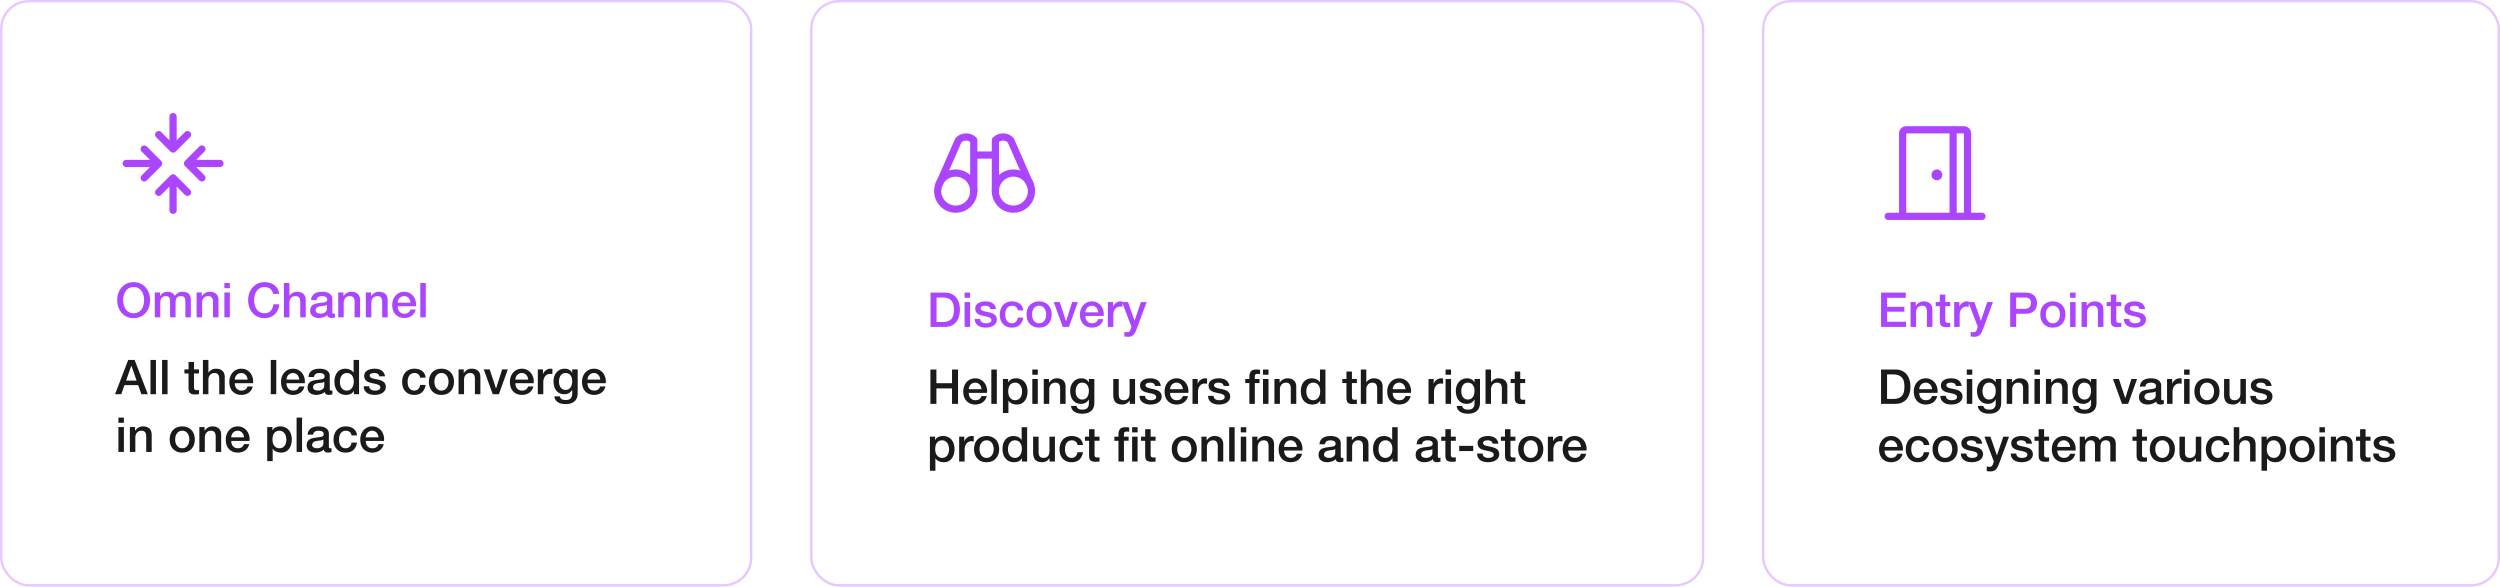
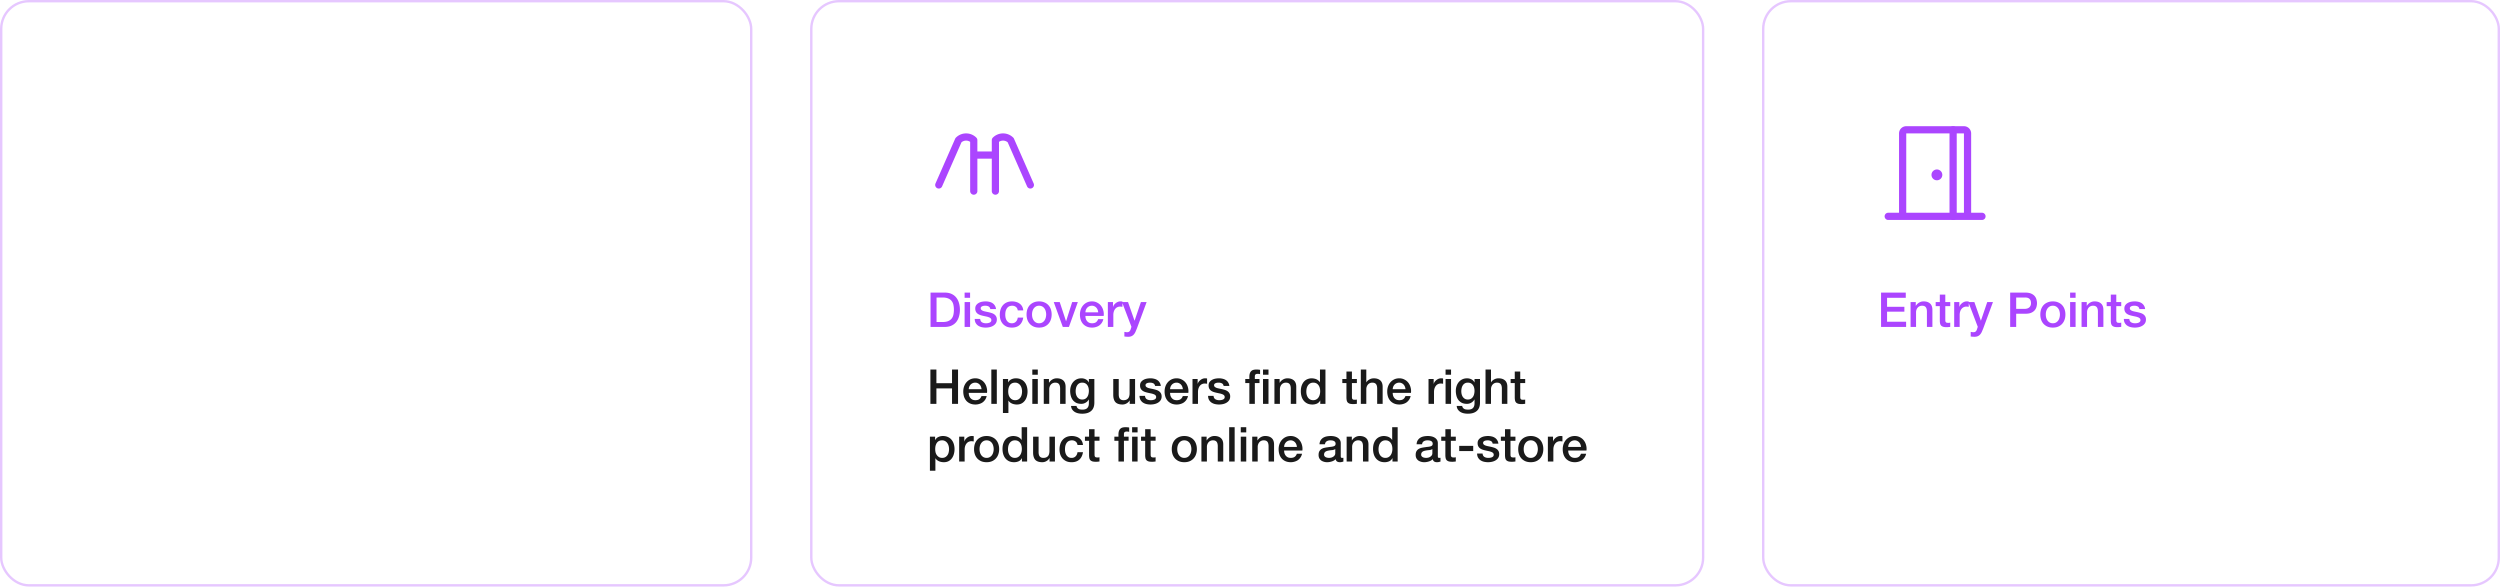
<svg xmlns="http://www.w3.org/2000/svg" width="1040" height="244" fill="none">
  <rect width="312" height="243" x=".5" y=".5" stroke="#AB45FF" opacity=".3" rx="11.5" />
  <rect width="371" height="243" x="337.5" y=".5" stroke="#AB45FF" opacity=".3" rx="11.5" />
  <rect width="306" height="243" x="733.5" y=".5" stroke="#AB45FF" opacity=".3" rx="11.5" />
  <g clip-path="url(#a)">
    <g stroke="#AB45FF" stroke-linecap="round" stroke-linejoin="round" stroke-width="3" clip-path="url(#b)">
      <path d="M72 48.5V62m6-6-6 6-6-6m6 31.5V74m6 6-6-6-6 6m25.5-12H78m6 6-6-6 6-6m-31.5 6H66m-6 6 6-6-6-6" />
    </g>
-     <path fill="#AB45FF" d="M55.6 119.42c-.76 0-1.42.153-1.98.46-.547.307-.993.72-1.34 1.24a5.598 5.598 0 0 0-.78 1.74c-.16.653-.24 1.32-.24 2 0 .68.08 1.347.24 2 .173.653.433 1.24.78 1.76.347.507.793.913 1.34 1.22.56.307 1.22.46 1.98.46s1.413-.153 1.96-.46a3.874 3.874 0 0 0 1.36-1.22 5.5 5.5 0 0 0 .76-1.76c.173-.653.26-1.32.26-2 0-.68-.087-1.347-.26-2a5.276 5.276 0 0 0-.76-1.74c-.347-.52-.8-.933-1.36-1.24-.547-.307-1.2-.46-1.96-.46zm0-2.04c1.067 0 2.02.2 2.86.6a6.4 6.4 0 0 1 2.16 1.62 7.062 7.062 0 0 1 1.34 2.38c.32.907.48 1.867.48 2.88a8.65 8.65 0 0 1-.48 2.9 7.062 7.062 0 0 1-1.34 2.38 6.4 6.4 0 0 1-2.16 1.62c-.84.387-1.793.58-2.86.58s-2.027-.193-2.88-.58c-.84-.4-1.553-.94-2.14-1.62a7.34 7.34 0 0 1-1.36-2.38 8.99 8.99 0 0 1-.46-2.9 8.93 8.93 0 0 1 .46-2.88 7.34 7.34 0 0 1 1.36-2.38c.587-.68 1.3-1.22 2.14-1.62.853-.4 1.813-.6 2.88-.6zm8.795 4.28h2.16v1.44h.06c.174-.253.36-.487.56-.7.2-.213.42-.393.66-.54.254-.147.54-.26.86-.34.32-.093.687-.14 1.1-.14.627 0 1.207.14 1.74.42.547.28.934.713 1.16 1.3a4.611 4.611 0 0 1 1.34-1.26c.507-.307 1.14-.46 1.9-.46 1.094 0 1.94.267 2.54.8.614.533.92 1.427.92 2.68V132h-2.28v-6.04c0-.413-.013-.787-.04-1.12a2.134 2.134 0 0 0-.24-.88 1.242 1.242 0 0 0-.56-.58c-.253-.133-.6-.2-1.04-.2-.773 0-1.333.24-1.68.72-.346.48-.52 1.16-.52 2.04V132h-2.28v-6.64c0-.72-.133-1.26-.4-1.62-.253-.373-.726-.56-1.42-.56-.293 0-.58.06-.86.18a2.25 2.25 0 0 0-.72.52c-.2.227-.366.507-.5.84a3.35 3.35 0 0 0-.18 1.14V132h-2.28v-10.34zm17.403 0h2.16v1.52l.04.04c.346-.573.8-1.02 1.36-1.34.56-.333 1.18-.5 1.86-.5 1.133 0 2.026.293 2.68.88.653.587.98 1.467.98 2.64v7.1h-2.28v-6.5c-.027-.813-.2-1.4-.52-1.76-.32-.373-.82-.56-1.5-.56-.387 0-.734.073-1.04.22a2.1 2.1 0 0 0-.78.58 2.61 2.61 0 0 0-.5.86c-.12.333-.18.687-.18 1.06v6.1h-2.28v-10.34zm11.544-3.94h2.28v2.16h-2.28v-2.16zm0 3.94h2.28V132h-2.28v-10.34zm20.291.6a5.123 5.123 0 0 0-.44-1.14 3.05 3.05 0 0 0-1.76-1.48c-.387-.147-.84-.22-1.36-.22-.76 0-1.42.153-1.98.46-.547.307-.994.72-1.34 1.24a5.585 5.585 0 0 0-.78 1.74c-.16.653-.24 1.32-.24 2 0 .68.08 1.347.24 2 .173.653.433 1.24.78 1.76.346.507.793.913 1.34 1.22.56.307 1.22.46 1.98.46.56 0 1.053-.093 1.48-.28.426-.2.793-.467 1.1-.8.306-.347.546-.747.72-1.2.173-.453.286-.94.34-1.46h2.44a6.644 6.644 0 0 1-.56 2.34 5.73 5.73 0 0 1-1.26 1.84c-.534.507-1.16.9-1.88 1.18-.72.28-1.514.42-2.38.42-1.067 0-2.027-.193-2.88-.58-.84-.4-1.554-.94-2.14-1.62a7.334 7.334 0 0 1-1.36-2.38 8.982 8.982 0 0 1-.46-2.9c0-1.013.153-1.973.46-2.88.32-.907.773-1.7 1.36-2.38.586-.68 1.3-1.22 2.14-1.62.853-.4 1.813-.6 2.88-.6.8 0 1.553.113 2.26.34a5.476 5.476 0 0 1 1.86.96c.546.413.986.92 1.32 1.52.333.6.54 1.287.62 2.06h-2.5zm4.473-4.54h2.28v5.3h.04c.28-.467.694-.853 1.24-1.16.56-.32 1.18-.48 1.86-.48 1.134 0 2.027.293 2.68.88.654.587.98 1.467.98 2.64v7.1h-2.28v-6.5c-.026-.813-.2-1.4-.52-1.76-.32-.373-.82-.56-1.5-.56a2.38 2.38 0 0 0-1.04.22 2.111 2.111 0 0 0-.78.58c-.213.24-.38.527-.5.86-.12.333-.18.687-.18 1.06v6.1h-2.28v-14.28zm20.145 11.98c0 .28.033.48.1.6.08.12.226.18.44.18h.24c.093 0 .2-.013.32-.04v1.58c-.08.027-.187.053-.32.08-.12.04-.247.073-.38.1a3.984 3.984 0 0 1-.74.08c-.467 0-.854-.093-1.16-.28-.307-.187-.507-.513-.6-.98-.454.44-1.014.76-1.68.96-.654.2-1.287.3-1.9.3-.467 0-.914-.067-1.34-.2-.427-.12-.807-.3-1.14-.54a2.975 2.975 0 0 1-.78-.94c-.187-.387-.28-.833-.28-1.34 0-.64.113-1.16.34-1.56a2.7 2.7 0 0 1 .92-.94 4.075 4.075 0 0 1 1.28-.48c.48-.107.96-.187 1.44-.24.413-.08.806-.133 1.18-.16.373-.04.7-.1.98-.18.293-.08.52-.2.68-.36.173-.173.26-.427.26-.76 0-.293-.074-.533-.22-.72a1.236 1.236 0 0 0-.52-.42 1.842 1.842 0 0 0-.68-.2 4.638 4.638 0 0 0-.72-.06c-.64 0-1.167.133-1.58.4-.414.267-.647.68-.7 1.24h-2.28c.04-.667.2-1.22.48-1.66.28-.44.633-.793 1.06-1.06.44-.267.933-.453 1.48-.56a8.716 8.716 0 0 1 1.68-.16c.506 0 1.006.053 1.5.16.493.107.933.28 1.32.52.4.24.72.553.96.94.24.373.36.833.36 1.38v5.32zm-2.28-2.88c-.347.227-.774.367-1.28.42-.507.04-1.014.107-1.52.2-.24.04-.474.1-.7.18a1.818 1.818 0 0 0-.6.3 1.29 1.29 0 0 0-.42.5c-.094.2-.14.447-.14.74 0 .253.073.467.22.64.146.173.32.313.52.42.213.093.44.16.68.2.253.04.48.06.68.06a3.7 3.7 0 0 0 .82-.1c.293-.067.566-.18.82-.34.266-.16.486-.36.66-.6.173-.253.26-.56.26-.92v-1.7zm4.733-5.16h2.16v1.52l.04.04c.347-.573.8-1.02 1.36-1.34.56-.333 1.18-.5 1.86-.5 1.133 0 2.027.293 2.68.88s.98 1.467.98 2.64v7.1h-2.28v-6.5c-.027-.813-.2-1.4-.52-1.76-.32-.373-.82-.56-1.5-.56-.387 0-.733.073-1.04.22a2.095 2.095 0 0 0-.78.58c-.213.24-.38.527-.5.86-.12.333-.18.687-.18 1.06v6.1h-2.28v-10.34zm11.484 0h2.16v1.52l.04.04c.347-.573.8-1.02 1.36-1.34.56-.333 1.18-.5 1.86-.5 1.134 0 2.027.293 2.68.88.654.587.98 1.467.98 2.64v7.1h-2.28v-6.5c-.026-.813-.2-1.4-.52-1.76-.32-.373-.82-.56-1.5-.56a2.38 2.38 0 0 0-1.04.22 2.111 2.111 0 0 0-.78.58c-.213.24-.38.527-.5.86-.12.333-.18.687-.18 1.06v6.1h-2.28v-10.34zm18.585 4.26a3.493 3.493 0 0 0-.24-1.04 2.45 2.45 0 0 0-.52-.86 2.273 2.273 0 0 0-.8-.6 2.217 2.217 0 0 0-1.04-.24c-.4 0-.767.073-1.1.22-.32.133-.6.327-.84.58a2.98 2.98 0 0 0-.56.86 3.154 3.154 0 0 0-.22 1.08h5.32zm-5.32 1.5c0 .4.053.787.16 1.16.12.373.293.7.52.98.226.28.513.507.86.68.346.16.76.24 1.24.24.666 0 1.2-.14 1.6-.42.413-.293.72-.727.92-1.3h2.16c-.12.56-.327 1.06-.62 1.5a4.49 4.49 0 0 1-1.06 1.12c-.414.293-.88.513-1.4.66-.507.16-1.04.24-1.6.24-.814 0-1.534-.133-2.16-.4a4.565 4.565 0 0 1-1.6-1.12 4.936 4.936 0 0 1-.98-1.72 7.17 7.17 0 0 1-.32-2.2c0-.733.113-1.427.34-2.08a5.44 5.44 0 0 1 1-1.74c.44-.507.966-.907 1.58-1.2.613-.293 1.306-.44 2.08-.44.813 0 1.54.173 2.18.52.653.333 1.193.78 1.62 1.34a5.35 5.35 0 0 1 .92 1.94c.2.72.253 1.467.16 2.24h-7.6zm9.393-9.7h2.28V132h-2.28v-14.28z" />
    <path fill="#1A1A1A" d="M53.34 149.72H56L61.5 164h-2.68l-1.34-3.78h-5.7L50.44 164h-2.58l5.48-14.28zm-.88 8.6h4.36l-2.14-6.14h-.06l-2.16 6.14zm10.14-8.6h2.28V164H62.6v-14.28zm4.824 0h2.28V164h-2.28v-14.28zm9.29 3.94h1.72v-3.1h2.28v3.1h2.06v1.7h-2.06v5.52c0 .24.007.447.02.62.027.173.074.32.14.44.08.12.194.213.34.28.147.053.347.08.6.08h.48c.16-.013.32-.04.48-.08v1.76c-.253.027-.5.053-.74.08a6.61 6.61 0 0 1-.74.04c-.6 0-1.086-.053-1.46-.16-.36-.12-.646-.287-.86-.5-.2-.227-.34-.507-.42-.84a6.947 6.947 0 0 1-.12-1.14v-6.1h-1.72v-1.7zm7.7-3.94h2.28v5.3h.04c.28-.467.694-.853 1.24-1.16.56-.32 1.18-.48 1.86-.48 1.134 0 2.028.293 2.68.88.654.587.98 1.467.98 2.64v7.1h-2.28v-6.5c-.026-.813-.2-1.4-.52-1.76-.32-.373-.82-.56-1.5-.56a2.38 2.38 0 0 0-1.04.22 2.102 2.102 0 0 0-.78.58c-.212.24-.38.527-.5.86-.12.333-.18.687-.18 1.06v6.1h-2.28v-14.28zm18.585 8.2a3.432 3.432 0 0 0-.24-1.04 2.436 2.436 0 0 0-.52-.86 2.264 2.264 0 0 0-.8-.6 2.212 2.212 0 0 0-1.04-.24c-.4 0-.766.073-1.1.22-.32.133-.6.327-.84.58-.226.24-.413.527-.56.86a3.18 3.18 0 0 0-.22 1.08H103zm-5.32 1.5c0 .4.054.787.16 1.16.12.373.294.7.52.98.227.28.514.507.86.68.347.16.76.24 1.24.24.667 0 1.2-.14 1.6-.42.414-.293.72-.727.92-1.3h2.16c-.12.56-.326 1.06-.62 1.5-.293.44-.646.813-1.06 1.12-.413.293-.88.513-1.4.66-.506.16-1.04.24-1.6.24-.813 0-1.533-.133-2.16-.4a4.569 4.569 0 0 1-1.6-1.12 4.953 4.953 0 0 1-.98-1.72 7.19 7.19 0 0 1-.32-2.2c0-.733.114-1.427.34-2.08a5.447 5.447 0 0 1 1-1.74c.44-.507.967-.907 1.58-1.2.614-.293 1.307-.44 2.08-.44.814 0 1.54.173 2.18.52a4.66 4.66 0 0 1 1.62 1.34c.427.56.734 1.207.92 1.94.2.72.254 1.467.16 2.24h-7.6zm14.96-9.7h2.28V164h-2.28v-14.28zm11.864 8.2a3.493 3.493 0 0 0-.24-1.04 2.436 2.436 0 0 0-.52-.86 2.264 2.264 0 0 0-.8-.6 2.214 2.214 0 0 0-1.04-.24c-.4 0-.767.073-1.1.22-.32.133-.6.327-.84.58a3 3 0 0 0-.56.86 3.177 3.177 0 0 0-.22 1.08h5.32zm-5.32 1.5c0 .4.053.787.16 1.16.12.373.293.7.52.98.227.28.513.507.86.68.347.16.76.24 1.24.24.667 0 1.2-.14 1.6-.42.413-.293.72-.727.92-1.3h2.16c-.12.56-.327 1.06-.62 1.5-.293.44-.647.813-1.06 1.12-.413.293-.88.513-1.4.66-.507.16-1.04.24-1.6.24-.813 0-1.533-.133-2.16-.4a4.565 4.565 0 0 1-1.6-1.12 4.952 4.952 0 0 1-.98-1.72 7.2 7.2 0 0 1-.32-2.2c0-.733.113-1.427.34-2.08a5.44 5.44 0 0 1 1-1.74c.44-.507.967-.907 1.58-1.2.613-.293 1.307-.44 2.08-.44.813 0 1.54.173 2.18.52.653.333 1.193.78 1.62 1.34.427.56.733 1.207.92 1.94.2.72.253 1.467.16 2.24h-7.6zm17.993 2.28c0 .28.034.48.1.6.08.12.227.18.44.18h.24c.094 0 .2-.013.32-.04v1.58c-.08.027-.186.053-.32.08a3.9 3.9 0 0 1-1.12.18c-.466 0-.853-.093-1.16-.28-.306-.187-.506-.513-.6-.98-.453.44-1.013.76-1.68.96-.653.2-1.286.3-1.9.3-.466 0-.913-.067-1.34-.2-.426-.12-.806-.3-1.14-.54a2.975 2.975 0 0 1-.78-.94c-.186-.387-.28-.833-.28-1.34 0-.64.114-1.16.34-1.56.24-.4.547-.713.92-.94a4.094 4.094 0 0 1 1.28-.48c.48-.107.96-.187 1.44-.24.414-.08.807-.133 1.18-.16.374-.04.7-.1.98-.18.294-.08.52-.2.68-.36.174-.173.26-.427.26-.76 0-.293-.073-.533-.22-.72a1.224 1.224 0 0 0-.52-.42 1.836 1.836 0 0 0-.68-.2 4.618 4.618 0 0 0-.72-.06c-.64 0-1.166.133-1.58.4-.413.267-.646.68-.7 1.24h-2.28c.04-.667.2-1.22.48-1.66.28-.44.634-.793 1.06-1.06.44-.267.934-.453 1.48-.56a8.73 8.73 0 0 1 1.68-.16c.507 0 1.007.053 1.5.16.494.107.934.28 1.32.52.4.24.72.553.96.94.24.373.36.833.36 1.38v5.32zm-2.28-2.88c-.346.227-.773.367-1.28.42-.506.04-1.013.107-1.52.2-.24.04-.473.1-.7.18a1.838 1.838 0 0 0-.6.3c-.173.12-.313.287-.42.5-.093.2-.14.447-.14.74a.96.96 0 0 0 .22.64c.147.173.32.313.52.42.214.093.44.16.68.2.254.04.48.06.68.06.254 0 .527-.033.82-.1.294-.067.567-.18.82-.34.267-.16.487-.36.66-.6.174-.253.26-.56.26-.92v-1.7zM149.37 164h-2.16v-1.4h-.04a2.762 2.762 0 0 1-1.34 1.3 4.65 4.65 0 0 1-1.86.38c-.814 0-1.527-.14-2.14-.42-.6-.293-1.1-.687-1.5-1.18-.4-.493-.7-1.073-.9-1.74-.2-.68-.3-1.407-.3-2.18 0-.933.126-1.74.38-2.42.253-.68.586-1.24 1-1.68.426-.44.906-.76 1.44-.96.546-.213 1.1-.32 1.66-.32.32 0 .646.033.98.1.333.053.653.147.96.28.306.133.586.307.84.52.266.2.486.44.66.72h.04v-5.28h2.28V164zm-7.96-5.06c0 .44.053.873.16 1.3.12.427.293.807.52 1.14.24.333.54.6.9.8.36.2.786.3 1.28.3.506 0 .94-.107 1.3-.32.373-.213.673-.493.9-.84.24-.347.413-.733.52-1.16.12-.44.18-.887.18-1.34 0-1.147-.26-2.04-.78-2.68-.507-.64-1.2-.96-2.08-.96-.534 0-.987.113-1.36.34-.36.213-.66.5-.9.86a3.72 3.72 0 0 0-.5 1.2 6.49 6.49 0 0 0-.14 1.36zm12.166 1.74c.067.667.32 1.133.76 1.4.44.267.967.4 1.58.4.214 0 .454-.013.72-.04.28-.04.54-.107.78-.2.24-.093.434-.227.58-.4.16-.187.234-.427.22-.72a1.007 1.007 0 0 0-.32-.72c-.2-.187-.46-.333-.78-.44-.306-.12-.66-.22-1.06-.3-.4-.08-.806-.167-1.22-.26-.426-.093-.84-.207-1.24-.34a4.17 4.17 0 0 1-1.06-.54 2.578 2.578 0 0 1-.74-.86c-.186-.36-.28-.8-.28-1.32 0-.56.134-1.027.4-1.4a3.13 3.13 0 0 1 1.04-.92c.427-.24.894-.407 1.4-.5a8.427 8.427 0 0 1 1.48-.14c.534 0 1.04.06 1.52.18.494.107.934.287 1.32.54.4.253.727.587.98 1 .267.4.434.887.5 1.46h-2.38c-.106-.547-.36-.913-.76-1.1-.386-.187-.833-.28-1.34-.28-.16 0-.353.013-.58.04-.213.027-.42.08-.62.16a1.18 1.18 0 0 0-.48.32c-.133.133-.2.313-.2.54 0 .28.094.507.28.68.2.173.454.32.76.44.32.107.68.2 1.08.28.4.08.814.167 1.24.26.414.093.82.207 1.22.34.4.133.754.313 1.06.54.32.227.574.513.76.86.2.347.3.773.3 1.28 0 .613-.14 1.133-.42 1.56-.28.427-.646.773-1.1 1.04-.44.267-.933.46-1.48.58a7.53 7.53 0 0 1-1.62.18c-.653 0-1.26-.073-1.82-.22a4.487 4.487 0 0 1-1.44-.66c-.4-.307-.72-.68-.96-1.12-.226-.453-.346-.987-.36-1.6h2.28zm21.198-3.56c-.094-.64-.354-1.12-.78-1.44-.414-.333-.94-.5-1.58-.5-.294 0-.607.053-.94.16-.334.093-.64.28-.92.56-.28.267-.514.647-.7 1.14-.187.48-.28 1.113-.28 1.9 0 .427.046.853.14 1.28.106.427.266.807.48 1.14.226.333.513.607.86.82.346.2.766.3 1.26.3.666 0 1.213-.207 1.64-.62.44-.413.713-.993.82-1.74h2.28c-.214 1.347-.727 2.38-1.54 3.1-.8.707-1.867 1.06-3.2 1.06-.814 0-1.534-.133-2.16-.4a4.748 4.748 0 0 1-1.56-1.12 4.973 4.973 0 0 1-.98-1.7 6.771 6.771 0 0 1-.32-2.12c0-.773.106-1.5.32-2.18.213-.68.533-1.267.96-1.76.426-.507.953-.9 1.58-1.18.64-.293 1.386-.44 2.24-.44.6 0 1.166.08 1.7.24a4.24 4.24 0 0 1 1.44.68c.426.307.773.693 1.04 1.16.266.467.426 1.02.48 1.66h-2.28zm8.873 7.16c-.827 0-1.567-.133-2.22-.4a4.957 4.957 0 0 1-1.64-1.14 5.032 5.032 0 0 1-1.02-1.72 6.79 6.79 0 0 1-.34-2.2c0-.787.113-1.513.34-2.18.24-.667.58-1.24 1.02-1.72.453-.48 1-.853 1.64-1.12.653-.28 1.393-.42 2.22-.42.827 0 1.56.14 2.2.42.653.267 1.2.64 1.64 1.12.453.48.793 1.053 1.02 1.72.24.667.36 1.393.36 2.18 0 .8-.12 1.533-.36 2.2a4.704 4.704 0 0 1-2.66 2.86c-.64.267-1.373.4-2.2.4zm0-1.8c.507 0 .947-.107 1.32-.32.373-.213.68-.493.92-.84s.413-.733.52-1.16a4.998 4.998 0 0 0 0-2.66 3.29 3.29 0 0 0-.52-1.16 2.778 2.778 0 0 0-.92-.84c-.373-.213-.813-.32-1.32-.32-.507 0-.947.107-1.32.32-.373.213-.68.493-.92.84-.24.333-.42.72-.54 1.16a5.568 5.568 0 0 0 0 2.66c.12.427.3.813.54 1.16.24.347.547.627.92.84.373.213.813.32 1.32.32zm7.116-8.82h2.16v1.52l.04.04c.346-.573.8-1.02 1.36-1.34.56-.333 1.18-.5 1.86-.5 1.133 0 2.026.293 2.68.88.653.587.979 1.467.979 2.64v7.1h-2.279v-6.5c-.027-.813-.2-1.4-.52-1.76-.32-.373-.82-.56-1.5-.56-.387 0-.734.073-1.04.22a2.095 2.095 0 0 0-.78.58 2.6 2.6 0 0 0-.5.86c-.12.333-.18.687-.18 1.06v6.1h-2.28v-10.34zm10.464 0h2.48l2.62 7.94h.04l2.52-7.94h2.36l-3.7 10.34h-2.56l-3.76-10.34zm18.491 4.26a3.493 3.493 0 0 0-.24-1.04 2.436 2.436 0 0 0-.52-.86 2.264 2.264 0 0 0-.8-.6 2.214 2.214 0 0 0-1.04-.24c-.4 0-.767.073-1.1.22-.32.133-.6.327-.84.58a3 3 0 0 0-.56.86 3.177 3.177 0 0 0-.22 1.08h5.32zm-5.32 1.5c0 .4.053.787.16 1.16.12.373.293.7.52.98.227.28.513.507.86.68.347.16.76.24 1.24.24.667 0 1.2-.14 1.6-.42.413-.293.72-.727.92-1.3h2.16c-.12.56-.327 1.06-.62 1.5-.293.44-.647.813-1.06 1.12-.413.293-.88.513-1.4.66-.507.16-1.04.24-1.6.24-.813 0-1.533-.133-2.16-.4a4.565 4.565 0 0 1-1.6-1.12 4.952 4.952 0 0 1-.98-1.72 7.2 7.2 0 0 1-.32-2.2c0-.733.113-1.427.34-2.08a5.44 5.44 0 0 1 1-1.74c.44-.507.967-.907 1.58-1.2.613-.293 1.307-.44 2.08-.44.813 0 1.54.173 2.18.52.653.333 1.193.78 1.62 1.34.427.56.733 1.207.92 1.94.2.72.253 1.467.16 2.24h-7.6zm9.333-5.76h2.14v2h.04a2.42 2.42 0 0 1 .38-.82c.2-.267.434-.507.7-.72.28-.227.587-.407.92-.54.334-.133.674-.2 1.02-.2.267 0 .447.007.54.02l.32.04v2.2a5.431 5.431 0 0 0-.5-.06 2.88 2.88 0 0 0-.48-.04c-.386 0-.753.08-1.1.24a2.389 2.389 0 0 0-.88.68c-.253.293-.453.66-.6 1.1-.146.44-.22.947-.22 1.52V164h-2.28v-10.34zm16.592 9.8c0 1.56-.44 2.72-1.32 3.48-.867.773-2.12 1.16-3.76 1.16-.52 0-1.047-.053-1.58-.16-.52-.107-1-.287-1.44-.54a3.503 3.503 0 0 1-1.08-1c-.294-.413-.467-.92-.52-1.52h2.28c.066.32.18.58.34.78.16.2.346.353.56.46.226.12.473.193.74.22.266.04.546.06.84.06.92 0 1.593-.227 2.02-.68.426-.453.64-1.107.64-1.96v-1.58h-.04a3.45 3.45 0 0 1-1.32 1.34c-.547.32-1.14.48-1.78.48-.827 0-1.534-.14-2.12-.42a4.27 4.27 0 0 1-1.44-1.18 5.098 5.098 0 0 1-.82-1.74 8.13 8.13 0 0 1-.26-2.1c0-.693.106-1.353.32-1.98.213-.627.52-1.173.92-1.64.4-.48.886-.86 1.46-1.14.586-.28 1.246-.42 1.98-.42.653 0 1.253.14 1.8.42.546.267.966.693 1.26 1.28h.04v-1.42h2.28v9.8zm-5.06-1.26c.506 0 .933-.1 1.28-.3.36-.213.646-.487.86-.82.226-.347.386-.733.48-1.16.106-.44.16-.88.16-1.32 0-.44-.054-.867-.16-1.28a3.34 3.34 0 0 0-.5-1.1c-.214-.32-.5-.573-.86-.76-.347-.187-.767-.28-1.26-.28-.507 0-.934.107-1.28.32a2.518 2.518 0 0 0-.84.84c-.214.333-.367.72-.46 1.16-.094.427-.14.853-.14 1.28 0 .427.053.847.16 1.26.106.4.266.76.48 1.08.226.32.506.58.84.78.346.2.76.3 1.24.3zm14.455-4.28a3.493 3.493 0 0 0-.24-1.04 2.436 2.436 0 0 0-.52-.86 2.264 2.264 0 0 0-.8-.6 2.214 2.214 0 0 0-1.04-.24c-.4 0-.767.073-1.1.22-.32.133-.6.327-.84.58a3 3 0 0 0-.56.86 3.177 3.177 0 0 0-.22 1.08h5.32zm-5.32 1.5c0 .4.053.787.16 1.16.12.373.293.7.52.98.227.28.513.507.86.68.347.16.76.24 1.24.24.667 0 1.2-.14 1.6-.42.413-.293.72-.727.92-1.3h2.16c-.12.56-.327 1.06-.62 1.5-.293.44-.647.813-1.06 1.12-.413.293-.88.513-1.4.66-.507.16-1.04.24-1.6.24-.813 0-1.533-.133-2.16-.4a4.565 4.565 0 0 1-1.6-1.12 4.952 4.952 0 0 1-.98-1.72 7.2 7.2 0 0 1-.32-2.2c0-.733.113-1.427.34-2.08a5.44 5.44 0 0 1 1-1.74c.44-.507.967-.907 1.58-1.2.613-.293 1.307-.44 2.08-.44.813 0 1.54.173 2.18.52.653.333 1.193.78 1.62 1.34.427.56.733 1.207.92 1.94.2.72.253 1.467.16 2.24h-7.6zM49.26 173.72h2.28v2.16h-2.28v-2.16zm0 3.94h2.28V188h-2.28v-10.34zm4.764 0h2.16v1.52l.04.04c.347-.573.8-1.02 1.36-1.34.56-.333 1.18-.5 1.86-.5 1.134 0 2.027.293 2.68.88.654.587.98 1.467.98 2.64v7.1h-2.28v-6.5c-.026-.813-.2-1.4-.52-1.76-.32-.373-.82-.56-1.5-.56a2.38 2.38 0 0 0-1.04.22 2.102 2.102 0 0 0-.78.58c-.213.24-.38.527-.5.86-.12.333-.18.687-.18 1.06v6.1h-2.28v-10.34zm21.791 10.62c-.827 0-1.567-.133-2.22-.4a4.96 4.96 0 0 1-1.64-1.14 5.032 5.032 0 0 1-1.02-1.72 6.799 6.799 0 0 1-.34-2.2c0-.787.113-1.513.34-2.18.24-.667.58-1.24 1.02-1.72.453-.48 1-.853 1.64-1.12.653-.28 1.393-.42 2.22-.42.827 0 1.56.14 2.2.42.653.267 1.2.64 1.64 1.12.453.48.793 1.053 1.02 1.72.24.667.36 1.393.36 2.18 0 .8-.12 1.533-.36 2.2a4.701 4.701 0 0 1-2.66 2.86c-.64.267-1.373.4-2.2.4zm0-1.8c.507 0 .947-.107 1.32-.32.373-.213.68-.493.92-.84s.413-.733.52-1.16a4.998 4.998 0 0 0 0-2.66 3.286 3.286 0 0 0-.52-1.16 2.775 2.775 0 0 0-.92-.84c-.373-.213-.813-.32-1.32-.32-.507 0-.947.107-1.32.32-.373.213-.68.493-.92.84-.24.333-.42.72-.54 1.16a5.583 5.583 0 0 0 0 2.66c.12.427.3.813.54 1.16.24.347.547.627.92.84.373.213.813.32 1.32.32zm7.115-8.82h2.16v1.52l.04.04c.347-.573.8-1.02 1.36-1.34.56-.333 1.18-.5 1.86-.5 1.134 0 2.027.293 2.68.88.654.587.98 1.467.98 2.64v7.1h-2.28v-6.5c-.026-.813-.2-1.4-.52-1.76-.32-.373-.82-.56-1.5-.56a2.38 2.38 0 0 0-1.04.22 2.1 2.1 0 0 0-.78.58 2.61 2.61 0 0 0-.5.86c-.12.333-.18.687-.18 1.06v6.1h-2.28v-10.34zm18.585 4.26a3.493 3.493 0 0 0-.24-1.04 2.436 2.436 0 0 0-.52-.86 2.263 2.263 0 0 0-.8-.6 2.214 2.214 0 0 0-1.04-.24c-.4 0-.767.073-1.1.22-.32.133-.6.327-.84.58a3 3 0 0 0-.56.86 3.18 3.18 0 0 0-.22 1.08h5.32zm-5.32 1.5c0 .4.053.787.16 1.16.12.373.293.7.52.98.227.28.513.507.86.68.347.16.76.24 1.24.24.666 0 1.2-.14 1.6-.42.413-.293.72-.727.92-1.3h2.16c-.12.56-.327 1.06-.62 1.5-.293.44-.647.813-1.06 1.12-.413.293-.88.513-1.4.66-.507.16-1.04.24-1.6.24-.813 0-1.533-.133-2.16-.4a4.569 4.569 0 0 1-1.6-1.12 4.953 4.953 0 0 1-.98-1.72 7.19 7.19 0 0 1-.32-2.2c0-.733.113-1.427.34-2.08a5.447 5.447 0 0 1 1-1.74c.44-.507.967-.907 1.58-1.2.613-.293 1.306-.44 2.08-.44.813 0 1.54.173 2.18.52.653.333 1.193.78 1.62 1.34.427.56.733 1.207.92 1.94.2.72.253 1.467.16 2.24h-7.6zm14.96-5.76h2.16v1.4h.04c.32-.6.766-1.027 1.34-1.28a4.349 4.349 0 0 1 1.86-.4c.813 0 1.52.147 2.12.44a4.04 4.04 0 0 1 1.52 1.18c.4.493.7 1.073.9 1.74.2.667.3 1.38.3 2.14 0 .693-.094 1.367-.28 2.02a5.135 5.135 0 0 1-.82 1.74c-.36.493-.82.893-1.38 1.2-.56.293-1.22.44-1.98.44-.334 0-.667-.033-1-.1a3.954 3.954 0 0 1-.96-.28 4.215 4.215 0 0 1-.86-.5 3.056 3.056 0 0 1-.64-.74h-.04v5.16h-2.28v-14.16zm7.96 5.18c0-.467-.06-.92-.18-1.36-.12-.44-.3-.827-.54-1.16-.24-.347-.54-.62-.9-.82a2.39 2.39 0 0 0-1.24-.32c-.96 0-1.687.333-2.18 1-.48.667-.72 1.553-.72 2.66 0 .52.06 1.007.18 1.46.133.44.326.82.58 1.14.253.32.553.573.9.76.36.187.773.28 1.24.28.52 0 .96-.107 1.32-.32.36-.213.653-.487.88-.82a3.24 3.24 0 0 0 .5-1.16c.106-.44.16-.887.16-1.34zm4.266-9.12h2.28V188h-2.28v-14.28zm13.424 11.98c0 .28.034.48.1.6.08.12.227.18.44.18h.24c.094 0 .2-.013.32-.04v1.58c-.08.027-.186.053-.32.08a3.9 3.9 0 0 1-1.12.18c-.466 0-.853-.093-1.16-.28-.306-.187-.506-.513-.6-.98-.453.44-1.013.76-1.68.96-.653.2-1.286.3-1.9.3-.466 0-.913-.067-1.34-.2-.426-.12-.806-.3-1.14-.54a2.975 2.975 0 0 1-.78-.94c-.186-.387-.28-.833-.28-1.34 0-.64.114-1.16.34-1.56.24-.4.547-.713.92-.94a4.094 4.094 0 0 1 1.28-.48c.48-.107.96-.187 1.44-.24.414-.08.807-.133 1.18-.16.374-.04.7-.1.98-.18.294-.08.52-.2.68-.36.174-.173.26-.427.26-.76 0-.293-.073-.533-.22-.72a1.224 1.224 0 0 0-.52-.42 1.836 1.836 0 0 0-.68-.2 4.618 4.618 0 0 0-.72-.06c-.64 0-1.166.133-1.58.4-.413.267-.646.68-.7 1.24h-2.28c.04-.667.2-1.22.48-1.66.28-.44.634-.793 1.06-1.06.44-.267.934-.453 1.48-.56a8.73 8.73 0 0 1 1.68-.16c.507 0 1.007.053 1.5.16.494.107.934.28 1.32.52.4.24.72.553.96.94.24.373.36.833.36 1.38v5.32zm-2.28-2.88c-.346.227-.773.367-1.28.42-.506.04-1.013.107-1.52.2-.24.04-.473.1-.7.18a1.838 1.838 0 0 0-.6.3c-.173.12-.313.287-.42.5-.093.2-.14.447-.14.74a.96.96 0 0 0 .22.64c.147.173.32.313.52.42.214.093.44.16.68.2.254.04.48.06.68.06.254 0 .527-.033.82-.1.294-.067.567-.18.82-.34.267-.16.487-.36.66-.6.174-.253.26-.56.26-.92v-1.7zm11.714-1.7c-.094-.64-.354-1.12-.78-1.44-.414-.333-.94-.5-1.58-.5-.294 0-.607.053-.94.16-.334.093-.64.28-.92.56-.28.267-.514.647-.7 1.14-.187.48-.28 1.113-.28 1.9 0 .427.046.853.14 1.28.106.427.266.807.48 1.14.226.333.513.607.86.82.346.2.766.3 1.26.3.666 0 1.213-.207 1.64-.62.44-.413.713-.993.82-1.74h2.28c-.214 1.347-.727 2.38-1.54 3.1-.8.707-1.867 1.06-3.2 1.06-.814 0-1.534-.133-2.16-.4a4.748 4.748 0 0 1-1.56-1.12 4.973 4.973 0 0 1-.98-1.7 6.771 6.771 0 0 1-.32-2.12c0-.773.106-1.5.32-2.18.213-.68.533-1.267.96-1.76.426-.507.953-.9 1.58-1.18.64-.293 1.386-.44 2.24-.44.6 0 1.166.08 1.7.24a4.24 4.24 0 0 1 1.44.68c.426.307.773.693 1.04 1.16.266.467.426 1.02.48 1.66h-2.28zm11.233.8a3.493 3.493 0 0 0-.24-1.04 2.436 2.436 0 0 0-.52-.86 2.264 2.264 0 0 0-.8-.6 2.214 2.214 0 0 0-1.04-.24c-.4 0-.767.073-1.1.22-.32.133-.6.327-.84.58a3 3 0 0 0-.56.86 3.177 3.177 0 0 0-.22 1.08h5.32zm-5.32 1.5c0 .4.053.787.16 1.16.12.373.293.7.52.98.227.28.513.507.86.68.347.16.76.24 1.24.24.667 0 1.2-.14 1.6-.42.413-.293.72-.727.92-1.3h2.16c-.12.56-.327 1.06-.62 1.5-.293.44-.647.813-1.06 1.12-.413.293-.88.513-1.4.66-.507.16-1.04.24-1.6.24-.813 0-1.533-.133-2.16-.4a4.565 4.565 0 0 1-1.6-1.12 4.952 4.952 0 0 1-.98-1.72 7.2 7.2 0 0 1-.32-2.2c0-.733.113-1.427.34-2.08a5.44 5.44 0 0 1 1-1.74c.44-.507.967-.907 1.58-1.2.613-.293 1.307-.44 2.08-.44.813 0 1.54.173 2.18.52.653.333 1.193.78 1.62 1.34.427.56.733 1.207.92 1.94.2.72.253 1.467.16 2.24h-7.6z" />
  </g>
  <g clip-path="url(#c)">
    <g stroke="#AB45FF" stroke-linecap="round" stroke-linejoin="round" stroke-width="3" clip-path="url(#d)">
      <path d="M405.085 64.5h9m14.549 12.435-8.185-18.623a4.5 4.5 0 0 0-6.364 0V79.5m-9 0V58.312a4.501 4.501 0 0 0-6.364 0l-8.184 18.623" />
-       <path d="M397.585 87a7.5 7.5 0 0 0 7.5-7.5 7.5 7.5 0 1 0-7.5 7.5zm24 0a7.5 7.5 0 0 0 7.5-7.5 7.5 7.5 0 1 0-7.5 7.5z" />
    </g>
    <path fill="#AB45FF" d="M387.105 121.72h5.92c1.094 0 2.04.187 2.84.56.8.373 1.454.887 1.96 1.54.507.64.88 1.393 1.12 2.26a9.84 9.84 0 0 1 .38 2.78 9.84 9.84 0 0 1-.38 2.78 6.5 6.5 0 0 1-1.12 2.28c-.506.64-1.16 1.147-1.96 1.52s-1.746.56-2.84.56h-5.92v-14.28zm2.5 12.24h2.46c.974 0 1.767-.127 2.38-.38.627-.267 1.114-.627 1.46-1.08.36-.467.6-1.007.72-1.62.134-.627.2-1.3.2-2.02s-.066-1.387-.2-2a3.665 3.665 0 0 0-.72-1.62c-.346-.467-.833-.827-1.46-1.08-.613-.267-1.406-.4-2.38-.4h-2.46v10.2zm11.674-12.24h2.28v2.16h-2.28v-2.16zm0 3.94h2.28V136h-2.28v-10.34zm6.484 7.02c.067.667.32 1.133.76 1.4.44.267.967.4 1.58.4.214 0 .454-.013.72-.04.28-.04.54-.107.78-.2.24-.093.434-.227.58-.4.16-.187.234-.427.22-.72a1.007 1.007 0 0 0-.32-.72c-.2-.187-.46-.333-.78-.44-.306-.12-.66-.22-1.06-.3-.4-.08-.806-.167-1.22-.26-.426-.093-.84-.207-1.24-.34a4.17 4.17 0 0 1-1.06-.54 2.578 2.578 0 0 1-.74-.86c-.186-.36-.28-.8-.28-1.32 0-.56.134-1.027.4-1.4a3.13 3.13 0 0 1 1.04-.92c.427-.24.894-.407 1.4-.5a8.427 8.427 0 0 1 1.48-.14c.534 0 1.04.06 1.52.18.494.107.934.287 1.32.54.4.253.727.587.98 1 .267.4.434.887.5 1.46h-2.38c-.106-.547-.36-.913-.76-1.1-.386-.187-.833-.28-1.34-.28-.16 0-.353.013-.58.04-.213.027-.42.08-.62.16a1.18 1.18 0 0 0-.48.32c-.133.133-.2.313-.2.54 0 .28.094.507.28.68.2.173.454.32.76.44.32.107.68.2 1.08.28.4.08.814.167 1.24.26.414.093.82.207 1.22.34.4.133.754.313 1.06.54.32.227.574.513.76.86.2.347.3.773.3 1.28 0 .613-.14 1.133-.42 1.56-.28.427-.646.773-1.1 1.04-.44.267-.933.46-1.48.58a7.53 7.53 0 0 1-1.62.18c-.653 0-1.26-.073-1.82-.22a4.487 4.487 0 0 1-1.44-.66c-.4-.307-.72-.68-.96-1.12-.226-.453-.346-.987-.36-1.6h2.28zm15.631-3.56c-.093-.64-.353-1.12-.78-1.44-.413-.333-.94-.5-1.58-.5-.293 0-.606.053-.94.16-.333.093-.64.28-.92.56-.28.267-.513.647-.7 1.14-.186.48-.28 1.113-.28 1.9 0 .427.047.853.14 1.28.107.427.267.807.48 1.14.227.333.514.607.86.82.347.2.767.3 1.26.3.667 0 1.214-.207 1.64-.62.44-.413.714-.993.82-1.74h2.28c-.213 1.347-.726 2.38-1.54 3.1-.8.707-1.866 1.06-3.2 1.06-.813 0-1.533-.133-2.16-.4a4.769 4.769 0 0 1-1.56-1.12 5.006 5.006 0 0 1-.98-1.7 6.8 6.8 0 0 1-.32-2.12c0-.773.107-1.5.32-2.18a4.91 4.91 0 0 1 .96-1.76c.427-.507.954-.9 1.58-1.18.64-.293 1.387-.44 2.24-.44.6 0 1.167.08 1.7.24a4.222 4.222 0 0 1 1.44.68c.427.307.774.693 1.04 1.16.267.467.427 1.02.48 1.66h-2.28zm8.874 7.16c-.827 0-1.567-.133-2.22-.4a4.957 4.957 0 0 1-1.64-1.14 5.032 5.032 0 0 1-1.02-1.72 6.79 6.79 0 0 1-.34-2.2c0-.787.113-1.513.34-2.18.24-.667.58-1.24 1.02-1.72.453-.48 1-.853 1.64-1.12.653-.28 1.393-.42 2.22-.42.826 0 1.56.14 2.2.42.653.267 1.2.64 1.64 1.12.453.48.793 1.053 1.02 1.72.24.667.36 1.393.36 2.18 0 .8-.12 1.533-.36 2.2a4.704 4.704 0 0 1-2.66 2.86c-.64.267-1.374.4-2.2.4zm0-1.8c.506 0 .946-.107 1.32-.32.373-.213.68-.493.92-.84s.413-.733.52-1.16a4.998 4.998 0 0 0 0-2.66 3.29 3.29 0 0 0-.52-1.16 2.778 2.778 0 0 0-.92-.84c-.374-.213-.814-.32-1.32-.32-.507 0-.947.107-1.32.32-.374.213-.68.493-.92.84-.24.333-.42.72-.54 1.16a5.568 5.568 0 0 0 0 2.66c.12.427.3.813.54 1.16.24.347.546.627.92.84.373.213.813.32 1.32.32zm6.095-8.82h2.48l2.62 7.94h.04l2.52-7.94h2.36l-3.7 10.34h-2.56l-3.76-10.34zm18.491 4.26a3.432 3.432 0 0 0-.24-1.04 2.436 2.436 0 0 0-.52-.86 2.264 2.264 0 0 0-.8-.6 2.212 2.212 0 0 0-1.04-.24c-.4 0-.766.073-1.1.22-.32.133-.6.327-.84.58-.226.24-.413.527-.56.86a3.201 3.201 0 0 0-.22 1.08h5.32zm-5.32 1.5c0 .4.054.787.16 1.16.12.373.294.7.52.98.227.28.514.507.86.68.347.16.76.24 1.24.24.667 0 1.2-.14 1.6-.42.414-.293.72-.727.92-1.3h2.16c-.12.56-.326 1.06-.62 1.5-.293.44-.646.813-1.06 1.12-.413.293-.88.513-1.4.66-.506.16-1.04.24-1.6.24-.813 0-1.533-.133-2.16-.4a4.574 4.574 0 0 1-1.6-1.12 4.967 4.967 0 0 1-.98-1.72 7.2 7.2 0 0 1-.32-2.2c0-.733.114-1.427.34-2.08a5.458 5.458 0 0 1 1-1.74c.44-.507.967-.907 1.58-1.2.614-.293 1.307-.44 2.08-.44.814 0 1.54.173 2.18.52a4.66 4.66 0 0 1 1.62 1.34c.427.56.734 1.207.92 1.94.2.72.254 1.467.16 2.24h-7.6zm9.333-5.76h2.14v2h.04a2.42 2.42 0 0 1 .38-.82c.2-.267.434-.507.7-.72.28-.227.587-.407.92-.54.334-.133.674-.2 1.02-.2.267 0 .447.007.54.02l.32.04v2.2a5.431 5.431 0 0 0-.5-.06 2.88 2.88 0 0 0-.48-.04c-.386 0-.753.08-1.1.24a2.389 2.389 0 0 0-.88.68c-.253.293-.453.66-.6 1.1-.146.44-.22.947-.22 1.52V136h-2.28v-10.34zm5.892 0h2.5l2.7 7.72h.04l2.62-7.72h2.38l-4.02 10.9c-.187.467-.374.913-.56 1.34a4.24 4.24 0 0 1-.66 1.12 2.632 2.632 0 0 1-.96.78c-.387.2-.88.3-1.48.3-.534 0-1.06-.04-1.58-.12v-1.92c.186.027.366.053.54.08.173.04.353.06.54.06.266 0 .486-.033.66-.1a.981.981 0 0 0 .42-.3c.12-.12.22-.267.3-.44.08-.173.153-.373.22-.6l.26-.8-3.92-10.3z" />
    <path fill="#1A1A1A" d="M387.045 153.72h2.5v5.68h6.5v-5.68h2.5V168h-2.5v-6.44h-6.5V168h-2.5v-14.28zm21.274 8.2a3.493 3.493 0 0 0-.24-1.04 2.436 2.436 0 0 0-.52-.86 2.264 2.264 0 0 0-.8-.6 2.214 2.214 0 0 0-1.04-.24c-.4 0-.767.073-1.1.22-.32.133-.6.327-.84.58a3 3 0 0 0-.56.86 3.177 3.177 0 0 0-.22 1.08h5.32zm-5.32 1.5c0 .4.053.787.16 1.16.12.373.293.7.52.98.227.28.513.507.86.68.347.16.76.24 1.24.24.667 0 1.2-.14 1.6-.42.413-.293.72-.727.92-1.3h2.16c-.12.56-.327 1.06-.62 1.5-.293.44-.647.813-1.06 1.12-.413.293-.88.513-1.4.66-.507.16-1.04.24-1.6.24-.813 0-1.533-.133-2.16-.4a4.565 4.565 0 0 1-1.6-1.12 4.952 4.952 0 0 1-.98-1.72 7.2 7.2 0 0 1-.32-2.2c0-.733.113-1.427.34-2.08a5.44 5.44 0 0 1 1-1.74c.44-.507.967-.907 1.58-1.2.613-.293 1.307-.44 2.08-.44.813 0 1.54.173 2.18.52.653.333 1.193.78 1.62 1.34.427.56.733 1.207.92 1.94.2.72.253 1.467.16 2.24h-7.6zm9.393-9.7h2.28V168h-2.28v-14.28zm4.825 3.94h2.16v1.4h.04c.32-.6.766-1.027 1.34-1.28a4.349 4.349 0 0 1 1.86-.4c.813 0 1.52.147 2.12.44a4.04 4.04 0 0 1 1.52 1.18c.4.493.7 1.073.9 1.74.2.667.3 1.38.3 2.14 0 .693-.094 1.367-.28 2.02a5.135 5.135 0 0 1-.82 1.74c-.36.493-.82.893-1.38 1.2-.56.293-1.22.44-1.98.44-.334 0-.667-.033-1-.1a3.954 3.954 0 0 1-.96-.28 4.215 4.215 0 0 1-.86-.5 3.056 3.056 0 0 1-.64-.74h-.04v5.16h-2.28v-14.16zm7.96 5.18c0-.467-.06-.92-.18-1.36-.12-.44-.3-.827-.54-1.16-.24-.347-.54-.62-.9-.82a2.39 2.39 0 0 0-1.24-.32c-.96 0-1.687.333-2.18 1-.48.667-.72 1.553-.72 2.66 0 .52.06 1.007.18 1.46.133.44.326.82.58 1.14.253.32.553.573.9.76.36.187.773.28 1.24.28.52 0 .96-.107 1.32-.32.36-.213.653-.487.88-.82a3.24 3.24 0 0 0 .5-1.16c.106-.44.16-.887.16-1.34zm4.266-9.12h2.28v2.16h-2.28v-2.16zm0 3.94h2.28V168h-2.28v-10.34zm4.764 0h2.16v1.52l.04.04c.347-.573.8-1.02 1.36-1.34.56-.333 1.18-.5 1.86-.5 1.134 0 2.027.293 2.68.88.654.587.98 1.467.98 2.64v7.1h-2.28v-6.5c-.026-.813-.2-1.4-.52-1.76-.32-.373-.82-.56-1.5-.56a2.38 2.38 0 0 0-1.04.22 2.111 2.111 0 0 0-.78.58c-.213.24-.38.527-.5.86-.12.333-.18.687-.18 1.06v6.1h-2.28v-10.34zm21.045 9.8c0 1.56-.44 2.72-1.32 3.48-.867.773-2.12 1.16-3.76 1.16-.52 0-1.047-.053-1.58-.16-.52-.107-1-.287-1.44-.54a3.503 3.503 0 0 1-1.08-1c-.294-.413-.467-.92-.52-1.52h2.28c.066.32.18.58.34.78.16.2.346.353.56.46.226.12.473.193.74.22.266.04.546.06.84.06.92 0 1.593-.227 2.02-.68.426-.453.64-1.107.64-1.96v-1.58h-.04a3.45 3.45 0 0 1-1.32 1.34c-.547.32-1.14.48-1.78.48-.827 0-1.534-.14-2.12-.42a4.27 4.27 0 0 1-1.44-1.18 5.098 5.098 0 0 1-.82-1.74 8.13 8.13 0 0 1-.26-2.1c0-.693.106-1.353.32-1.98.213-.627.52-1.173.92-1.64.4-.48.886-.86 1.46-1.14.586-.28 1.246-.42 1.98-.42.653 0 1.253.14 1.8.42.546.267.966.693 1.26 1.28h.04v-1.42h2.28v9.8zm-5.06-1.26c.506 0 .933-.1 1.28-.3.36-.213.646-.487.86-.82.226-.347.386-.733.48-1.16.106-.44.16-.88.16-1.32 0-.44-.054-.867-.16-1.28a3.34 3.34 0 0 0-.5-1.1c-.214-.32-.5-.573-.86-.76-.347-.187-.767-.28-1.26-.28-.507 0-.934.107-1.28.32a2.518 2.518 0 0 0-.84.84c-.214.333-.367.72-.46 1.16-.094.427-.14.853-.14 1.28 0 .427.053.847.16 1.26.106.4.266.76.48 1.08.226.32.506.58.84.78.346.2.76.3 1.24.3zm22.002 1.8h-2.24v-1.44h-.04c-.28.52-.7.94-1.26 1.26a3.393 3.393 0 0 1-1.68.46c-1.36 0-2.347-.333-2.96-1-.6-.68-.9-1.7-.9-3.06v-6.56h2.28V164c0 .907.173 1.547.52 1.92.346.373.833.56 1.46.56.48 0 .88-.073 1.2-.22.32-.147.58-.34.78-.58.2-.253.34-.553.42-.9.093-.347.14-.72.14-1.12v-6h2.28V168zm4.124-3.32c.067.667.32 1.133.76 1.4.44.267.967.4 1.58.4.213 0 .453-.013.72-.04.28-.04.54-.107.78-.2.24-.093.433-.227.58-.4.16-.187.233-.427.22-.72a1.007 1.007 0 0 0-.32-.72c-.2-.187-.46-.333-.78-.44-.307-.12-.66-.22-1.06-.3-.4-.08-.807-.167-1.22-.26-.427-.093-.84-.207-1.24-.34a4.153 4.153 0 0 1-1.06-.54 2.567 2.567 0 0 1-.74-.86c-.187-.36-.28-.8-.28-1.32 0-.56.133-1.027.4-1.4a3.13 3.13 0 0 1 1.04-.92c.427-.24.893-.407 1.4-.5a8.418 8.418 0 0 1 1.48-.14c.533 0 1.04.06 1.52.18a3.9 3.9 0 0 1 1.32.54c.4.253.727.587.98 1 .267.4.433.887.5 1.46h-2.38c-.107-.547-.36-.913-.76-1.1-.387-.187-.833-.28-1.34-.28-.16 0-.353.013-.58.04-.213.027-.42.08-.62.16a1.167 1.167 0 0 0-.48.32c-.133.133-.2.313-.2.54 0 .28.093.507.28.68.2.173.453.32.76.44.32.107.68.2 1.08.28.4.08.813.167 1.24.26.413.093.82.207 1.22.34.4.133.753.313 1.06.54.32.227.573.513.76.86.2.347.3.773.3 1.28 0 .613-.14 1.133-.42 1.56-.28.427-.647.773-1.1 1.04-.44.267-.933.46-1.48.58a7.544 7.544 0 0 1-3.44-.04 4.468 4.468 0 0 1-1.44-.66c-.4-.307-.72-.68-.96-1.12-.227-.453-.347-.987-.36-1.6h2.28zm15.751-2.76a3.493 3.493 0 0 0-.24-1.04 2.436 2.436 0 0 0-.52-.86 2.264 2.264 0 0 0-.8-.6 2.214 2.214 0 0 0-1.04-.24c-.4 0-.767.073-1.1.22-.32.133-.6.327-.84.58a3 3 0 0 0-.56.86 3.177 3.177 0 0 0-.22 1.08h5.32zm-5.32 1.5c0 .4.053.787.16 1.16.12.373.293.7.52.98.227.28.513.507.86.68.347.16.76.24 1.24.24.667 0 1.2-.14 1.6-.42.413-.293.72-.727.92-1.3h2.16c-.12.56-.327 1.06-.62 1.5-.293.44-.647.813-1.06 1.12-.413.293-.88.513-1.4.66-.507.16-1.04.24-1.6.24-.813 0-1.533-.133-2.16-.4a4.565 4.565 0 0 1-1.6-1.12 4.952 4.952 0 0 1-.98-1.72 7.2 7.2 0 0 1-.32-2.2c0-.733.113-1.427.34-2.08a5.44 5.44 0 0 1 1-1.74c.44-.507.967-.907 1.58-1.2.613-.293 1.307-.44 2.08-.44.813 0 1.54.173 2.18.52.653.333 1.193.78 1.62 1.34.427.56.733 1.207.92 1.94.2.72.253 1.467.16 2.24h-7.6zm9.333-5.76h2.14v2h.04a2.42 2.42 0 0 1 .38-.82c.2-.267.434-.507.7-.72.28-.227.587-.407.92-.54.334-.133.674-.2 1.02-.2.267 0 .447.007.54.02l.32.04v2.2a5.431 5.431 0 0 0-.5-.06 2.88 2.88 0 0 0-.48-.04c-.386 0-.753.08-1.1.24a2.389 2.389 0 0 0-.88.68c-.253.293-.453.66-.6 1.1-.146.44-.22.947-.22 1.52V168h-2.28v-10.34zm8.752 7.02c.066.667.32 1.133.76 1.4.44.267.966.4 1.58.4.213 0 .453-.013.72-.04.28-.04.54-.107.78-.2.24-.093.433-.227.58-.4.16-.187.233-.427.22-.72a1.011 1.011 0 0 0-.32-.72c-.2-.187-.46-.333-.78-.44-.307-.12-.66-.22-1.06-.3-.4-.08-.807-.167-1.22-.26-.427-.093-.84-.207-1.24-.34a4.153 4.153 0 0 1-1.06-.54 2.556 2.556 0 0 1-.74-.86c-.187-.36-.28-.8-.28-1.32 0-.56.133-1.027.4-1.4a3.12 3.12 0 0 1 1.04-.92c.426-.24.893-.407 1.4-.5a8.418 8.418 0 0 1 1.48-.14c.533 0 1.04.06 1.52.18a3.9 3.9 0 0 1 1.32.54c.4.253.726.587.98 1 .266.4.433.887.5 1.46h-2.38c-.107-.547-.36-.913-.76-1.1-.387-.187-.834-.28-1.34-.28-.16 0-.354.013-.58.04-.214.027-.42.08-.62.16a1.167 1.167 0 0 0-.48.32c-.134.133-.2.313-.2.54 0 .28.093.507.28.68.2.173.453.32.76.44.32.107.68.2 1.08.28.4.08.813.167 1.24.26.413.093.82.207 1.22.34.4.133.753.313 1.06.54.32.227.573.513.76.86.2.347.3.773.3 1.28 0 .613-.14 1.133-.42 1.56-.28.427-.647.773-1.1 1.04-.44.267-.934.46-1.48.58a7.544 7.544 0 0 1-3.44-.04 4.468 4.468 0 0 1-1.44-.66c-.4-.307-.72-.68-.96-1.12-.227-.453-.347-.987-.36-1.6h2.28zm20.577-10.96h2.28v2.16h-2.28v-2.16zm-7.38 3.94h1.7v-.86c0-.653.08-1.18.24-1.58.16-.413.373-.727.64-.94.267-.227.567-.373.9-.44.347-.08.707-.12 1.08-.12.733 0 1.267.047 1.6.14v1.78a2.557 2.557 0 0 0-.48-.08 3.552 3.552 0 0 0-.58-.04c-.307 0-.573.073-.8.22-.213.147-.32.433-.32.86v1.06h1.94v1.7h-1.94V168h-2.28v-8.64h-1.7v-1.7zm7.38 0h2.28V168h-2.28v-10.34zm4.753 0h2.16v1.52l.04.04c.347-.573.8-1.02 1.36-1.34.56-.333 1.18-.5 1.86-.5 1.134 0 2.027.293 2.68.88.654.587.98 1.467.98 2.64v7.1h-2.28v-6.5c-.026-.813-.2-1.4-.52-1.76-.32-.373-.82-.56-1.5-.56a2.38 2.38 0 0 0-1.04.22 2.111 2.111 0 0 0-.78.58c-.213.24-.38.527-.5.86-.12.333-.18.687-.18 1.06v6.1h-2.28v-10.34zM551.389 168h-2.16v-1.4h-.04a2.762 2.762 0 0 1-1.34 1.3 4.65 4.65 0 0 1-1.86.38c-.814 0-1.527-.14-2.14-.42-.6-.293-1.1-.687-1.5-1.18-.4-.493-.7-1.073-.9-1.74-.2-.68-.3-1.407-.3-2.18 0-.933.126-1.74.38-2.42.253-.68.586-1.24 1-1.68.426-.44.906-.76 1.44-.96.546-.213 1.1-.32 1.66-.32.32 0 .646.033.98.1.333.053.653.147.96.28.306.133.586.307.84.52.266.2.486.44.66.72h.04v-5.28h2.28V168zm-7.96-5.06c0 .44.053.873.16 1.3.12.427.293.807.52 1.14.24.333.54.6.9.8.36.2.786.3 1.28.3.506 0 .94-.107 1.3-.32.373-.213.673-.493.9-.84.24-.347.413-.733.52-1.16.12-.44.18-.887.18-1.34 0-1.147-.26-2.04-.78-2.68-.507-.64-1.2-.96-2.08-.96-.534 0-.987.113-1.36.34-.36.213-.66.5-.9.86a3.72 3.72 0 0 0-.5 1.2 6.49 6.49 0 0 0-.14 1.36zm14.973-5.28h1.72v-3.1h2.28v3.1h2.06v1.7h-2.06v5.52c0 .24.006.447.02.62.026.173.073.32.14.44a.79.79 0 0 0 .34.28c.146.053.346.08.6.08h.48c.16-.013.32-.04.48-.08v1.76c-.254.027-.5.053-.74.08-.24.027-.487.04-.74.04-.6 0-1.087-.053-1.46-.16-.36-.12-.647-.287-.86-.5-.2-.227-.34-.507-.42-.84a6.882 6.882 0 0 1-.12-1.14v-6.1h-1.72v-1.7zm7.7-3.94h2.28v5.3h.04c.28-.467.693-.853 1.24-1.16.56-.32 1.18-.48 1.86-.48 1.133 0 2.027.293 2.68.88s.98 1.467.98 2.64v7.1h-2.28v-6.5c-.027-.813-.2-1.4-.52-1.76-.32-.373-.82-.56-1.5-.56-.387 0-.733.073-1.04.22a2.095 2.095 0 0 0-.78.58c-.213.24-.38.527-.5.86-.12.333-.18.687-.18 1.06v6.1h-2.28v-14.28zm18.584 8.2a3.432 3.432 0 0 0-.24-1.04 2.436 2.436 0 0 0-.52-.86 2.264 2.264 0 0 0-.8-.6 2.212 2.212 0 0 0-1.04-.24c-.4 0-.766.073-1.1.22-.32.133-.6.327-.84.58-.226.24-.413.527-.56.86a3.201 3.201 0 0 0-.22 1.08h5.32zm-5.32 1.5c0 .4.054.787.16 1.16.12.373.294.7.52.98.227.28.514.507.86.68.347.16.76.24 1.24.24.667 0 1.2-.14 1.6-.42.414-.293.72-.727.92-1.3h2.16c-.12.56-.326 1.06-.62 1.5-.293.44-.646.813-1.06 1.12-.413.293-.88.513-1.4.66-.506.16-1.04.24-1.6.24-.813 0-1.533-.133-2.16-.4a4.574 4.574 0 0 1-1.6-1.12 4.967 4.967 0 0 1-.98-1.72 7.2 7.2 0 0 1-.32-2.2c0-.733.114-1.427.34-2.08a5.458 5.458 0 0 1 1-1.74c.44-.507.967-.907 1.58-1.2.614-.293 1.307-.44 2.08-.44.814 0 1.54.173 2.18.52a4.66 4.66 0 0 1 1.62 1.34c.427.56.734 1.207.92 1.94.2.72.254 1.467.16 2.24h-7.6zm14.9-5.76h2.14v2h.04a2.4 2.4 0 0 1 .38-.82c.2-.267.433-.507.7-.72.28-.227.587-.407.92-.54.333-.133.673-.2 1.02-.2.267 0 .447.007.54.02l.32.04v2.2a5.473 5.473 0 0 0-.5-.06 2.88 2.88 0 0 0-.48-.04c-.387 0-.753.08-1.1.24a2.38 2.38 0 0 0-.88.68c-.253.293-.453.66-.6 1.1-.147.44-.22.947-.22 1.52V168h-2.28v-10.34zm7.091-3.94h2.28v2.16h-2.28v-2.16zm0 3.94h2.28V168h-2.28v-10.34zm14.324 9.8c0 1.56-.44 2.72-1.32 3.48-.866.773-2.12 1.16-3.76 1.16-.52 0-1.046-.053-1.58-.16-.52-.107-1-.287-1.44-.54a3.526 3.526 0 0 1-1.08-1c-.293-.413-.466-.92-.52-1.52h2.28c.067.32.18.58.34.78.16.2.347.353.56.46a2 2 0 0 0 .74.22c.267.04.547.06.84.06.92 0 1.594-.227 2.02-.68.427-.453.64-1.107.64-1.96v-1.58h-.04a3.45 3.45 0 0 1-1.32 1.34 3.46 3.46 0 0 1-1.78.48c-.826 0-1.533-.14-2.12-.42a4.29 4.29 0 0 1-1.44-1.18 5.135 5.135 0 0 1-.82-1.74 8.174 8.174 0 0 1-.26-2.1c0-.693.107-1.353.32-1.98.214-.627.52-1.173.92-1.64.4-.48.887-.86 1.46-1.14.587-.28 1.247-.42 1.98-.42.654 0 1.254.14 1.8.42.547.267.967.693 1.26 1.28h.04v-1.42h2.28v9.8zm-5.06-1.26c.507 0 .934-.1 1.28-.3.36-.213.647-.487.86-.82a3.43 3.43 0 0 0 .48-1.16c.107-.44.16-.88.16-1.32 0-.44-.053-.867-.16-1.28a3.3 3.3 0 0 0-.5-1.1c-.213-.32-.5-.573-.86-.76-.346-.187-.766-.28-1.26-.28-.506 0-.933.107-1.28.32a2.536 2.536 0 0 0-.84.84c-.213.333-.366.72-.46 1.16-.093.427-.14.853-.14 1.28 0 .427.054.847.16 1.26.107.4.267.76.48 1.08.227.32.507.58.84.78.347.2.76.3 1.24.3zm7.356-12.48h2.28v5.3h.04c.28-.467.693-.853 1.24-1.16.56-.32 1.18-.48 1.86-.48 1.133 0 2.027.293 2.68.88s.98 1.467.98 2.64v7.1h-2.28v-6.5c-.027-.813-.2-1.4-.52-1.76-.32-.373-.82-.56-1.5-.56-.387 0-.733.073-1.04.22a2.095 2.095 0 0 0-.78.58c-.213.24-.38.527-.5.86-.12.333-.18.687-.18 1.06v6.1h-2.28v-14.28zm10.444 3.94h1.72v-3.1h2.28v3.1h2.06v1.7h-2.06v5.52c0 .24.007.447.02.62.027.173.074.32.14.44.08.12.194.213.34.28.147.053.347.08.6.08h.48c.16-.013.32-.04.48-.08v1.76c-.253.027-.5.053-.74.08a6.61 6.61 0 0 1-.74.04c-.6 0-1.086-.053-1.46-.16-.36-.12-.646-.287-.86-.5-.2-.227-.34-.507-.42-.84a7.104 7.104 0 0 1-.12-1.14v-6.1h-1.72v-1.7zm-241.576 24h2.16v1.4h.04c.32-.6.767-1.027 1.34-1.28a4.355 4.355 0 0 1 1.86-.4c.814 0 1.52.147 2.12.44.614.28 1.12.673 1.52 1.18.4.493.7 1.073.9 1.74.2.667.3 1.38.3 2.14 0 .693-.093 1.367-.28 2.02a5.098 5.098 0 0 1-.82 1.74c-.36.493-.82.893-1.38 1.2-.56.293-1.22.44-1.98.44a5.07 5.07 0 0 1-1-.1 3.98 3.98 0 0 1-.96-.28 4.27 4.27 0 0 1-.86-.5 3.1 3.1 0 0 1-.64-.74h-.04v5.16h-2.28v-14.16zm7.96 5.18c0-.467-.06-.92-.18-1.36-.12-.44-.3-.827-.54-1.16-.24-.347-.54-.62-.9-.82a2.388 2.388 0 0 0-1.24-.32c-.96 0-1.686.333-2.18 1-.48.667-.72 1.553-.72 2.66 0 .52.06 1.007.18 1.46.134.44.327.82.58 1.14.254.32.554.573.9.76.36.187.774.28 1.24.28.52 0 .96-.107 1.32-.32.36-.213.654-.487.88-.82.24-.347.407-.733.5-1.16.107-.44.16-.887.16-1.34zm4.207-5.18h2.14v2h.04a2.4 2.4 0 0 1 .38-.82c.2-.267.433-.507.7-.72.28-.227.587-.407.92-.54.333-.133.673-.2 1.02-.2.267 0 .447.007.54.02l.32.04v2.2a5.473 5.473 0 0 0-.5-.06 2.88 2.88 0 0 0-.48-.04c-.387 0-.753.08-1.1.24a2.38 2.38 0 0 0-.88.68c-.253.293-.453.66-.6 1.1-.147.44-.22.947-.22 1.52V192h-2.28v-10.34zm11.42 10.62c-.827 0-1.567-.133-2.22-.4a4.957 4.957 0 0 1-1.64-1.14 5.032 5.032 0 0 1-1.02-1.72 6.79 6.79 0 0 1-.34-2.2c0-.787.113-1.513.34-2.18.24-.667.58-1.24 1.02-1.72.453-.48 1-.853 1.64-1.12.653-.28 1.393-.42 2.22-.42.826 0 1.56.14 2.2.42.653.267 1.2.64 1.64 1.12.453.48.793 1.053 1.02 1.72.24.667.36 1.393.36 2.18 0 .8-.12 1.533-.36 2.2a4.704 4.704 0 0 1-2.66 2.86c-.64.267-1.374.4-2.2.4zm0-1.8c.506 0 .946-.107 1.32-.32.373-.213.68-.493.92-.84s.413-.733.52-1.16a4.998 4.998 0 0 0 0-2.66 3.29 3.29 0 0 0-.52-1.16 2.778 2.778 0 0 0-.92-.84c-.374-.213-.814-.32-1.32-.32-.507 0-.947.107-1.32.32-.374.213-.68.493-.92.84-.24.333-.42.72-.54 1.16a5.568 5.568 0 0 0 0 2.66c.12.427.3.813.54 1.16.24.347.546.627.92.84.373.213.813.32 1.32.32zm16.855 1.52h-2.16v-1.4h-.04a2.754 2.754 0 0 1-1.34 1.3 4.643 4.643 0 0 1-1.86.38c-.813 0-1.526-.14-2.14-.42-.6-.293-1.1-.687-1.5-1.18-.4-.493-.7-1.073-.9-1.74-.2-.68-.3-1.407-.3-2.18 0-.933.127-1.74.38-2.42.254-.68.587-1.24 1-1.68a3.91 3.91 0 0 1 1.44-.96c.547-.213 1.1-.32 1.66-.32.32 0 .647.033.98.1.334.053.654.147.96.28.307.133.587.307.84.52.267.2.487.44.66.72h.04v-5.28h2.28V192zm-7.96-5.06c0 .44.054.873.16 1.3.12.427.294.807.52 1.14.24.333.54.6.9.8.36.2.787.3 1.28.3.507 0 .94-.107 1.3-.32.374-.213.674-.493.9-.84.24-.347.414-.733.52-1.16.12-.44.18-.887.18-1.34 0-1.147-.26-2.04-.78-2.68-.506-.64-1.2-.96-2.08-.96-.533 0-.986.113-1.36.34-.36.213-.66.5-.9.86a3.765 3.765 0 0 0-.5 1.2c-.093.44-.14.893-.14 1.36zm19.527 5.06h-2.24v-1.44h-.04c-.28.52-.7.94-1.26 1.26a3.393 3.393 0 0 1-1.68.46c-1.36 0-2.347-.333-2.96-1-.6-.68-.9-1.7-.9-3.06v-6.56h2.28V188c0 .907.173 1.547.52 1.92.346.373.833.56 1.46.56.48 0 .88-.073 1.2-.22.32-.147.58-.34.78-.58.2-.253.34-.553.42-.9.093-.347.14-.72.14-1.12v-6h2.28V192zm9.384-6.88c-.093-.64-.353-1.12-.78-1.44-.413-.333-.94-.5-1.58-.5a3.08 3.08 0 0 0-.94.16c-.333.093-.64.28-.92.56-.28.267-.513.647-.7 1.14-.187.48-.28 1.113-.28 1.9 0 .427.047.853.14 1.28.107.427.267.807.48 1.14.227.333.513.607.86.82.347.2.767.3 1.26.3.667 0 1.213-.207 1.64-.62.44-.413.713-.993.82-1.74h2.28c-.213 1.347-.727 2.38-1.54 3.1-.8.707-1.867 1.06-3.2 1.06-.813 0-1.533-.133-2.16-.4a4.769 4.769 0 0 1-1.56-1.12 4.99 4.99 0 0 1-.98-1.7 6.8 6.8 0 0 1-.32-2.12c0-.773.107-1.5.32-2.18.213-.68.533-1.267.96-1.76.427-.507.953-.9 1.58-1.18.64-.293 1.387-.44 2.24-.44.6 0 1.167.08 1.7.24a4.222 4.222 0 0 1 1.44.68c.427.307.773.693 1.04 1.16.267.467.427 1.02.48 1.66h-2.28zm3.093-3.46h1.72v-3.1h2.28v3.1h2.06v1.7h-2.06v5.52c0 .24.007.447.02.62.027.173.074.32.14.44.08.12.194.213.34.28.147.053.347.08.6.08h.48c.16-.013.32-.04.48-.08v1.76c-.253.027-.5.053-.74.08a6.61 6.61 0 0 1-.74.04c-.6 0-1.086-.053-1.46-.16-.36-.12-.646-.287-.86-.5-.2-.227-.34-.507-.42-.84a7.104 7.104 0 0 1-.12-1.14v-6.1h-1.72v-1.7zm19.627-3.94h2.28v2.16h-2.28v-2.16zm-7.38 3.94h1.7v-.86c0-.653.08-1.18.24-1.58.16-.413.373-.727.64-.94.267-.227.567-.373.9-.44.347-.08.707-.12 1.08-.12.733 0 1.267.047 1.6.14v1.78a2.557 2.557 0 0 0-.48-.08 3.552 3.552 0 0 0-.58-.04c-.307 0-.573.073-.8.22-.213.147-.32.433-.32.86v1.06h1.94v1.7h-1.94V192h-2.28v-8.64h-1.7v-1.7zm7.38 0h2.28V192h-2.28v-10.34zm3.713 0h1.72v-3.1h2.28v3.1h2.06v1.7h-2.06v5.52c0 .24.007.447.02.62.027.173.074.32.14.44.08.12.194.213.34.28.147.053.347.08.6.08h.48c.16-.013.32-.04.48-.08v1.76c-.253.027-.5.053-.74.08a6.61 6.61 0 0 1-.74.04c-.6 0-1.086-.053-1.46-.16-.36-.12-.646-.287-.86-.5-.2-.227-.34-.507-.42-.84a7.104 7.104 0 0 1-.12-1.14v-6.1h-1.72v-1.7zm18.007 10.62c-.827 0-1.567-.133-2.22-.4a4.957 4.957 0 0 1-1.64-1.14 5.032 5.032 0 0 1-1.02-1.72 6.79 6.79 0 0 1-.34-2.2c0-.787.113-1.513.34-2.18.24-.667.58-1.24 1.02-1.72.453-.48 1-.853 1.64-1.12.653-.28 1.393-.42 2.22-.42.826 0 1.56.14 2.2.42.653.267 1.2.64 1.64 1.12.453.48.793 1.053 1.02 1.72.24.667.36 1.393.36 2.18 0 .8-.12 1.533-.36 2.2a4.704 4.704 0 0 1-2.66 2.86c-.64.267-1.374.4-2.2.4zm0-1.8c.506 0 .946-.107 1.32-.32.373-.213.68-.493.92-.84s.413-.733.52-1.16a4.998 4.998 0 0 0 0-2.66 3.29 3.29 0 0 0-.52-1.16 2.778 2.778 0 0 0-.92-.84c-.374-.213-.814-.32-1.32-.32-.507 0-.947.107-1.32.32-.374.213-.68.493-.92.84-.24.333-.42.72-.54 1.16a5.568 5.568 0 0 0 0 2.66c.12.427.3.813.54 1.16.24.347.546.627.92.84.373.213.813.32 1.32.32zm7.115-8.82h2.16v1.52l.04.04c.347-.573.8-1.02 1.36-1.34.56-.333 1.18-.5 1.86-.5 1.134 0 2.027.293 2.68.88.654.587.98 1.467.98 2.64v7.1h-2.28v-6.5c-.026-.813-.2-1.4-.52-1.76-.32-.373-.82-.56-1.5-.56a2.38 2.38 0 0 0-1.04.22 2.111 2.111 0 0 0-.78.58c-.213.24-.38.527-.5.86-.12.333-.18.687-.18 1.06v6.1h-2.28v-10.34zm11.545-3.94h2.28V192h-2.28v-14.28zm4.824 0h2.28v2.16h-2.28v-2.16zm0 3.94h2.28V192h-2.28v-10.34zm4.764 0h2.16v1.52l.04.04c.347-.573.8-1.02 1.36-1.34.56-.333 1.18-.5 1.86-.5 1.133 0 2.027.293 2.68.88s.98 1.467.98 2.64v7.1h-2.28v-6.5c-.027-.813-.2-1.4-.52-1.76-.32-.373-.82-.56-1.5-.56-.387 0-.733.073-1.04.22a2.095 2.095 0 0 0-.78.58c-.213.24-.38.527-.5.86-.12.333-.18.687-.18 1.06v6.1h-2.28v-10.34zm18.584 4.26a3.432 3.432 0 0 0-.24-1.04 2.436 2.436 0 0 0-.52-.86 2.264 2.264 0 0 0-.8-.6 2.212 2.212 0 0 0-1.04-.24c-.4 0-.766.073-1.1.22-.32.133-.6.327-.84.58-.226.24-.413.527-.56.86a3.201 3.201 0 0 0-.22 1.08h5.32zm-5.32 1.5c0 .4.054.787.16 1.16.12.373.294.7.52.98.227.28.514.507.86.68.347.16.76.24 1.24.24.667 0 1.2-.14 1.6-.42.414-.293.72-.727.92-1.3h2.16c-.12.56-.326 1.06-.62 1.5-.293.44-.646.813-1.06 1.12-.413.293-.88.513-1.4.66-.506.16-1.04.24-1.6.24-.813 0-1.533-.133-2.16-.4a4.574 4.574 0 0 1-1.6-1.12 4.967 4.967 0 0 1-.98-1.72 7.2 7.2 0 0 1-.32-2.2c0-.733.114-1.427.34-2.08a5.458 5.458 0 0 1 1-1.74c.44-.507.967-.907 1.58-1.2.614-.293 1.307-.44 2.08-.44.814 0 1.54.173 2.18.52a4.66 4.66 0 0 1 1.62 1.34c.427.56.734 1.207.92 1.94.2.72.254 1.467.16 2.24h-7.6zm23.56 2.28c0 .28.033.48.1.6.08.12.227.18.44.18h.24c.093 0 .2-.013.32-.04v1.58c-.08.027-.187.053-.32.08-.12.04-.247.073-.38.1a3.941 3.941 0 0 1-.74.08c-.467 0-.853-.093-1.16-.28-.307-.187-.507-.513-.6-.98-.453.44-1.013.76-1.68.96-.653.2-1.287.3-1.9.3-.467 0-.913-.067-1.34-.2-.427-.12-.807-.3-1.14-.54a2.975 2.975 0 0 1-.78-.94c-.187-.387-.28-.833-.28-1.34 0-.64.113-1.16.34-1.56.24-.4.547-.713.92-.94a4.085 4.085 0 0 1 1.28-.48c.48-.107.96-.187 1.44-.24.413-.08.807-.133 1.18-.16.373-.04.7-.1.98-.18.293-.08.52-.2.68-.36.173-.173.26-.427.26-.76 0-.293-.073-.533-.22-.72a1.23 1.23 0 0 0-.52-.42 1.842 1.842 0 0 0-.68-.2 4.618 4.618 0 0 0-.72-.06c-.64 0-1.167.133-1.58.4-.413.267-.647.68-.7 1.24h-2.28c.04-.667.2-1.22.48-1.66.28-.44.633-.793 1.06-1.06.44-.267.933-.453 1.48-.56a8.73 8.73 0 0 1 1.68-.16c.507 0 1.007.053 1.5.16.493.107.933.28 1.32.52.4.24.72.553.96.94.24.373.36.833.36 1.38v5.32zm-2.28-2.88c-.347.227-.773.367-1.28.42a14.92 14.92 0 0 0-1.52.2c-.24.04-.473.1-.7.18a1.818 1.818 0 0 0-.6.3c-.173.12-.313.287-.42.5-.093.2-.14.447-.14.74 0 .253.073.467.22.64.147.173.32.313.52.42.213.093.44.16.68.2.253.04.48.06.68.06.253 0 .527-.033.82-.1.293-.067.567-.18.82-.34.267-.16.487-.36.66-.6.173-.253.26-.56.26-.92v-1.7zm4.733-5.16h2.16v1.52l.04.04c.347-.573.8-1.02 1.36-1.34.56-.333 1.18-.5 1.86-.5 1.134 0 2.027.293 2.68.88.654.587.98 1.467.98 2.64v7.1h-2.28v-6.5c-.026-.813-.2-1.4-.52-1.76-.32-.373-.82-.56-1.5-.56a2.38 2.38 0 0 0-1.04.22 2.111 2.111 0 0 0-.78.58c-.213.24-.38.527-.5.86-.12.333-.18.687-.18 1.06v6.1h-2.28v-10.34zM581.428 192h-2.16v-1.4h-.04a2.762 2.762 0 0 1-1.34 1.3 4.65 4.65 0 0 1-1.86.38c-.814 0-1.527-.14-2.14-.42-.6-.293-1.1-.687-1.5-1.18-.4-.493-.7-1.073-.9-1.74-.2-.68-.3-1.407-.3-2.18 0-.933.126-1.74.38-2.42.253-.68.586-1.24 1-1.68.426-.44.906-.76 1.44-.96.546-.213 1.1-.32 1.66-.32.32 0 .646.033.98.1.333.053.653.147.96.28.306.133.586.307.84.52.266.2.486.44.66.72h.04v-5.28h2.28V192zm-7.96-5.06c0 .44.053.873.16 1.3.12.427.293.807.52 1.14.24.333.54.6.9.8.36.2.786.3 1.28.3.506 0 .94-.107 1.3-.32.373-.213.673-.493.9-.84.24-.347.413-.733.52-1.16.12-.44.18-.887.18-1.34 0-1.147-.26-2.04-.78-2.68-.507-.64-1.2-.96-2.08-.96-.534 0-.987.113-1.36.34-.36.213-.66.5-.9.86a3.72 3.72 0 0 0-.5 1.2 6.49 6.49 0 0 0-.14 1.36zm24.673 2.76c0 .28.033.48.1.6.08.12.226.18.44.18h.24c.093 0 .2-.013.32-.04v1.58c-.08.027-.187.053-.32.08-.12.04-.247.073-.38.1a3.984 3.984 0 0 1-.74.08c-.467 0-.854-.093-1.16-.28-.307-.187-.507-.513-.6-.98-.454.44-1.014.76-1.68.96-.654.2-1.287.3-1.9.3-.467 0-.914-.067-1.34-.2-.427-.12-.807-.3-1.14-.54a2.975 2.975 0 0 1-.78-.94c-.187-.387-.28-.833-.28-1.34 0-.64.113-1.16.34-1.56a2.7 2.7 0 0 1 .92-.94 4.075 4.075 0 0 1 1.28-.48c.48-.107.96-.187 1.44-.24.413-.08.806-.133 1.18-.16.373-.04.7-.1.98-.18.293-.08.52-.2.68-.36.173-.173.26-.427.26-.76 0-.293-.074-.533-.22-.72a1.236 1.236 0 0 0-.52-.42 1.842 1.842 0 0 0-.68-.2 4.638 4.638 0 0 0-.72-.06c-.64 0-1.167.133-1.58.4-.414.267-.647.68-.7 1.24h-2.28c.04-.667.2-1.22.48-1.66.28-.44.633-.793 1.06-1.06.44-.267.933-.453 1.48-.56a8.716 8.716 0 0 1 1.68-.16c.506 0 1.006.053 1.5.16.493.107.933.28 1.32.52.4.24.72.553.96.94.24.373.36.833.36 1.38v5.32zm-2.28-2.88c-.347.227-.774.367-1.28.42-.507.04-1.014.107-1.52.2-.24.04-.474.1-.7.18a1.818 1.818 0 0 0-.6.3 1.29 1.29 0 0 0-.42.5c-.094.2-.14.447-.14.74 0 .253.073.467.22.64.146.173.32.313.52.42.213.093.44.16.68.2.253.04.48.06.68.06a3.7 3.7 0 0 0 .82-.1c.293-.067.566-.18.82-.34.266-.16.486-.36.66-.6.173-.253.26-.56.26-.92v-1.7zm3.693-5.16h1.72v-3.1h2.28v3.1h2.06v1.7h-2.06v5.52c0 .24.007.447.02.62.027.173.073.32.14.44a.79.79 0 0 0 .34.28c.147.053.347.08.6.08h.48c.16-.013.32-.04.48-.08v1.76c-.253.027-.5.053-.74.08-.24.027-.487.04-.74.04-.6 0-1.087-.053-1.46-.16-.36-.12-.647-.287-.86-.5-.2-.227-.34-.507-.42-.84a6.882 6.882 0 0 1-.12-1.14v-6.1h-1.72v-1.7zm7.48 3.82h5.82v2.16h-5.82v-2.16zm9.714 3.2c.066.667.32 1.133.76 1.4.44.267.966.4 1.58.4.213 0 .453-.013.72-.04.28-.04.54-.107.78-.2.24-.093.433-.227.58-.4.16-.187.233-.427.22-.72a1.011 1.011 0 0 0-.32-.72c-.2-.187-.46-.333-.78-.44-.307-.12-.66-.22-1.06-.3-.4-.08-.807-.167-1.22-.26-.427-.093-.84-.207-1.24-.34a4.153 4.153 0 0 1-1.06-.54 2.556 2.556 0 0 1-.74-.86c-.187-.36-.28-.8-.28-1.32 0-.56.133-1.027.4-1.4a3.12 3.12 0 0 1 1.04-.92c.426-.24.893-.407 1.4-.5a8.418 8.418 0 0 1 1.48-.14c.533 0 1.04.06 1.52.18a3.9 3.9 0 0 1 1.32.54c.4.253.726.587.98 1 .266.4.433.887.5 1.46h-2.38c-.107-.547-.36-.913-.76-1.1-.387-.187-.834-.28-1.34-.28-.16 0-.354.013-.58.04-.214.027-.42.08-.62.16a1.167 1.167 0 0 0-.48.32c-.134.133-.2.313-.2.54 0 .28.093.507.28.68.2.173.453.32.76.44.32.107.68.2 1.08.28.4.08.813.167 1.24.26.413.093.82.207 1.22.34.4.133.753.313 1.06.54.32.227.573.513.76.86.2.347.3.773.3 1.28 0 .613-.14 1.133-.42 1.56-.28.427-.647.773-1.1 1.04-.44.267-.934.46-1.48.58a7.544 7.544 0 0 1-3.44-.04 4.468 4.468 0 0 1-1.44-.66c-.4-.307-.72-.68-.96-1.12-.227-.453-.347-.987-.36-1.6h2.28zm7.611-7.02h1.72v-3.1h2.28v3.1h2.06v1.7h-2.06v5.52c0 .24.006.447.02.62.026.173.073.32.14.44a.79.79 0 0 0 .34.28c.146.053.346.08.6.08h.48c.16-.013.32-.04.48-.08v1.76c-.254.027-.5.053-.74.08-.24.027-.487.04-.74.04-.6 0-1.087-.053-1.46-.16-.36-.12-.647-.287-.86-.5-.2-.227-.34-.507-.42-.84a6.882 6.882 0 0 1-.12-1.14v-6.1h-1.72v-1.7zm12.44 10.62c-.827 0-1.567-.133-2.22-.4a4.957 4.957 0 0 1-1.64-1.14 5.032 5.032 0 0 1-1.02-1.72 6.79 6.79 0 0 1-.34-2.2c0-.787.113-1.513.34-2.18.24-.667.58-1.24 1.02-1.72.453-.48 1-.853 1.64-1.12.653-.28 1.393-.42 2.22-.42.827 0 1.56.14 2.2.42.653.267 1.2.64 1.64 1.12.453.48.793 1.053 1.02 1.72.24.667.36 1.393.36 2.18 0 .8-.12 1.533-.36 2.2a4.704 4.704 0 0 1-2.66 2.86c-.64.267-1.373.4-2.2.4zm0-1.8c.507 0 .947-.107 1.32-.32.373-.213.68-.493.92-.84s.413-.733.52-1.16a4.998 4.998 0 0 0 0-2.66 3.29 3.29 0 0 0-.52-1.16 2.778 2.778 0 0 0-.92-.84c-.373-.213-.813-.32-1.32-.32-.507 0-.947.107-1.32.32-.373.213-.68.493-.92.84-.24.333-.42.72-.54 1.16a5.568 5.568 0 0 0 0 2.66c.12.427.3.813.54 1.16.24.347.547.627.92.84.373.213.813.32 1.32.32zm7.115-8.82h2.14v2h.04a2.42 2.42 0 0 1 .38-.82c.2-.267.434-.507.7-.72.28-.227.587-.407.92-.54.334-.133.674-.2 1.02-.2.267 0 .447.007.54.02l.32.04v2.2a5.431 5.431 0 0 0-.5-.06 2.88 2.88 0 0 0-.48-.04c-.386 0-.753.08-1.1.24a2.389 2.389 0 0 0-.88.68c-.253.293-.453.66-.6 1.1-.146.44-.22.947-.22 1.52V192h-2.28v-10.34zm13.78 4.26a3.493 3.493 0 0 0-.24-1.04 2.436 2.436 0 0 0-.52-.86 2.264 2.264 0 0 0-.8-.6 2.214 2.214 0 0 0-1.04-.24c-.4 0-.767.073-1.1.22-.32.133-.6.327-.84.58a3 3 0 0 0-.56.86 3.177 3.177 0 0 0-.22 1.08h5.32zm-5.32 1.5c0 .4.053.787.16 1.16.12.373.293.7.52.98.227.28.513.507.86.68.347.16.76.24 1.24.24.667 0 1.2-.14 1.6-.42.413-.293.72-.727.92-1.3h2.16c-.12.56-.327 1.06-.62 1.5-.293.44-.647.813-1.06 1.12-.413.293-.88.513-1.4.66-.507.16-1.04.24-1.6.24-.813 0-1.533-.133-2.16-.4a4.565 4.565 0 0 1-1.6-1.12 4.952 4.952 0 0 1-.98-1.72 7.2 7.2 0 0 1-.32-2.2c0-.733.113-1.427.34-2.08a5.44 5.44 0 0 1 1-1.74c.44-.507.967-.907 1.58-1.2.613-.293 1.307-.44 2.08-.44.813 0 1.54.173 2.18.52.653.333 1.193.78 1.62 1.34.427.56.733 1.207.92 1.94.2.72.253 1.467.16 2.24h-7.6z" />
  </g>
  <g clip-path="url(#e)">
    <g clip-path="url(#f)">
      <path stroke="#AB45FF" stroke-linecap="round" stroke-linejoin="round" stroke-width="3" d="M785.5 90h39m-33 0V55.5A1.501 1.501 0 0 1 793 54h24a1.502 1.502 0 0 1 1.5 1.5V90" />
      <path fill="#AB45FF" d="M805.75 75a2.25 2.25 0 1 0 0-4.5 2.25 2.25 0 0 0 0 4.5z" />
      <path stroke="#AB45FF" stroke-linecap="round" stroke-linejoin="round" stroke-width="3" d="M812.5 54v36" />
    </g>
    <path fill="#AB45FF" d="M782.52 121.72h10.28v2.16h-7.78v3.74h7.2v2.04h-7.2v4.18h7.92V136h-10.42v-14.28zm12.278 3.94h2.16v1.52l.04.04c.346-.573.8-1.02 1.36-1.34.56-.333 1.18-.5 1.86-.5 1.133 0 2.026.293 2.68.88.653.587.98 1.467.98 2.64v7.1h-2.28v-6.5c-.027-.813-.2-1.4-.52-1.76-.32-.373-.82-.56-1.5-.56-.387 0-.734.073-1.04.22a2.095 2.095 0 0 0-.78.58 2.6 2.6 0 0 0-.5.86c-.12.333-.18.687-.18 1.06v6.1h-2.28v-10.34zm10.444 0h1.72v-3.1h2.28v3.1h2.06v1.7h-2.06v5.52c0 .24.007.447.02.62.027.173.073.32.14.44a.79.79 0 0 0 .34.28c.147.053.347.08.6.08h.48c.16-.013.32-.04.48-.08v1.76c-.253.027-.5.053-.74.08-.24.027-.487.04-.74.04-.6 0-1.087-.053-1.46-.16-.36-.12-.647-.287-.86-.5-.2-.227-.34-.507-.42-.84a6.882 6.882 0 0 1-.12-1.14v-6.1h-1.72v-1.7zm7.7 0h2.14v2h.04a2.42 2.42 0 0 1 .38-.82c.2-.267.434-.507.7-.72.28-.227.587-.407.92-.54.334-.133.674-.2 1.02-.2.267 0 .447.007.54.02l.32.04v2.2a5.431 5.431 0 0 0-.5-.06 2.88 2.88 0 0 0-.48-.04c-.386 0-.753.08-1.1.24a2.389 2.389 0 0 0-.88.68c-.253.293-.453.66-.6 1.1-.146.44-.22.947-.22 1.52V136h-2.28v-10.34zm5.891 0h2.5l2.7 7.72h.04l2.62-7.72h2.38l-4.02 10.9c-.186.467-.373.913-.56 1.34-.173.427-.393.8-.66 1.12a2.615 2.615 0 0 1-.96.78c-.386.2-.88.3-1.48.3-.533 0-1.06-.04-1.58-.12v-1.92c.187.027.367.053.54.08.174.04.354.06.54.06.267 0 .487-.033.66-.1a.97.97 0 0 0 .42-.3c.12-.12.22-.267.3-.44.08-.173.154-.373.22-.6l.26-.8-3.92-10.3zm17.398-3.94h6.3c1.013 0 1.84.147 2.48.44.64.293 1.133.66 1.48 1.1.347.44.58.92.7 1.44.133.52.2 1 .2 1.44 0 .44-.067.92-.2 1.44-.12.507-.353.98-.7 1.42-.347.44-.84.807-1.48 1.1-.64.28-1.467.42-2.48.42h-3.8V136h-2.5v-14.28zm2.5 6.76h3.66c.28 0 .567-.04.86-.12.293-.08.56-.207.8-.38.253-.187.453-.427.6-.72.16-.307.24-.687.24-1.14 0-.467-.067-.853-.2-1.16a1.761 1.761 0 0 0-.54-.72 1.86 1.86 0 0 0-.78-.38 4.214 4.214 0 0 0-.94-.1h-3.7v4.72zm15.26 7.8c-.827 0-1.567-.133-2.22-.4a4.957 4.957 0 0 1-1.64-1.14 5.032 5.032 0 0 1-1.02-1.72 6.79 6.79 0 0 1-.34-2.2c0-.787.113-1.513.34-2.18.24-.667.58-1.24 1.02-1.72.453-.48 1-.853 1.64-1.12.653-.28 1.393-.42 2.22-.42.826 0 1.56.14 2.2.42.653.267 1.2.64 1.64 1.12.453.48.793 1.053 1.02 1.72.24.667.36 1.393.36 2.18 0 .8-.12 1.533-.36 2.2a4.704 4.704 0 0 1-2.66 2.86c-.64.267-1.374.4-2.2.4zm0-1.8c.506 0 .946-.107 1.32-.32.373-.213.68-.493.92-.84s.413-.733.52-1.16a4.998 4.998 0 0 0 0-2.66 3.29 3.29 0 0 0-.52-1.16 2.778 2.778 0 0 0-.92-.84c-.374-.213-.814-.32-1.32-.32-.507 0-.947.107-1.32.32-.374.213-.68.493-.92.84-.24.333-.42.72-.54 1.16a5.568 5.568 0 0 0 0 2.66c.12.427.3.813.54 1.16.24.347.546.627.92.84.373.213.813.32 1.32.32zm7.175-12.76h2.28v2.16h-2.28v-2.16zm0 3.94h2.28V136h-2.28v-10.34zm4.764 0h2.16v1.52l.04.04c.347-.573.8-1.02 1.36-1.34.56-.333 1.18-.5 1.86-.5 1.134 0 2.027.293 2.68.88.654.587.98 1.467.98 2.64v7.1h-2.28v-6.5c-.026-.813-.2-1.4-.52-1.76-.32-.373-.82-.56-1.5-.56a2.38 2.38 0 0 0-1.04.22 2.111 2.111 0 0 0-.78.58c-.213.24-.38.527-.5.86-.12.333-.18.687-.18 1.06v6.1h-2.28v-10.34zm10.445 0h1.72v-3.1h2.28v3.1h2.06v1.7h-2.06v5.52c0 .24.007.447.02.62.027.173.073.32.14.44a.79.79 0 0 0 .34.28c.147.053.347.08.6.08h.48c.16-.013.32-.04.48-.08v1.76c-.253.027-.5.053-.74.08-.24.027-.487.04-.74.04-.6 0-1.087-.053-1.46-.16-.36-.12-.647-.287-.86-.5-.2-.227-.34-.507-.42-.84a6.882 6.882 0 0 1-.12-1.14v-6.1h-1.72v-1.7zm9.42 7.02c.067.667.32 1.133.76 1.4.44.267.967.4 1.58.4.213 0 .453-.013.72-.04.28-.04.54-.107.78-.2.24-.093.433-.227.58-.4.16-.187.233-.427.22-.72a1.007 1.007 0 0 0-.32-.72c-.2-.187-.46-.333-.78-.44-.307-.12-.66-.22-1.06-.3-.4-.08-.807-.167-1.22-.26-.427-.093-.84-.207-1.24-.34a4.153 4.153 0 0 1-1.06-.54 2.567 2.567 0 0 1-.74-.86c-.187-.36-.28-.8-.28-1.32 0-.56.133-1.027.4-1.4a3.13 3.13 0 0 1 1.04-.92c.427-.24.893-.407 1.4-.5a8.418 8.418 0 0 1 1.48-.14c.533 0 1.04.06 1.52.18a3.9 3.9 0 0 1 1.32.54c.4.253.727.587.98 1 .267.4.433.887.5 1.46h-2.38c-.107-.547-.36-.913-.76-1.1-.387-.187-.833-.28-1.34-.28-.16 0-.353.013-.58.04-.213.027-.42.08-.62.16a1.167 1.167 0 0 0-.48.32c-.133.133-.2.313-.2.54 0 .28.093.507.28.68.2.173.453.32.76.44.32.107.68.2 1.08.28.4.08.813.167 1.24.26.413.093.82.207 1.22.34.4.133.753.313 1.06.54.32.227.573.513.76.86.2.347.3.773.3 1.28 0 .613-.14 1.133-.42 1.56-.28.427-.647.773-1.1 1.04-.44.267-.933.46-1.48.58a7.544 7.544 0 0 1-3.44-.04 4.468 4.468 0 0 1-1.44-.66c-.4-.307-.72-.68-.96-1.12-.227-.453-.347-.987-.36-1.6h2.28z" />
-     <path fill="#1A1A1A" d="M782.52 153.72h5.92c1.093 0 2.04.187 2.84.56.8.373 1.453.887 1.96 1.54.507.64.88 1.393 1.12 2.26.253.867.38 1.793.38 2.78 0 .987-.127 1.913-.38 2.78a6.5 6.5 0 0 1-1.12 2.28c-.507.64-1.16 1.147-1.96 1.52s-1.747.56-2.84.56h-5.92v-14.28zm2.5 12.24h2.46c.973 0 1.767-.127 2.38-.38.627-.267 1.113-.627 1.46-1.08.36-.467.6-1.007.72-1.62.133-.627.2-1.3.2-2.02s-.067-1.387-.2-2a3.665 3.665 0 0 0-.72-1.62c-.347-.467-.833-.827-1.46-1.08-.613-.267-1.407-.4-2.38-.4h-2.46v10.2zm18.714-4.04a3.493 3.493 0 0 0-.24-1.04 2.45 2.45 0 0 0-.52-.86 2.273 2.273 0 0 0-.8-.6 2.217 2.217 0 0 0-1.04-.24c-.4 0-.767.073-1.1.22-.32.133-.6.327-.84.58a2.98 2.98 0 0 0-.56.86 3.154 3.154 0 0 0-.22 1.08h5.32zm-5.32 1.5c0 .4.053.787.16 1.16.12.373.293.7.52.98.226.28.513.507.86.68.346.16.76.24 1.24.24.666 0 1.2-.14 1.6-.42.413-.293.72-.727.92-1.3h2.16c-.12.56-.327 1.06-.62 1.5a4.49 4.49 0 0 1-1.06 1.12c-.414.293-.88.513-1.4.66-.507.16-1.04.24-1.6.24-.814 0-1.534-.133-2.16-.4a4.565 4.565 0 0 1-1.6-1.12 4.936 4.936 0 0 1-.98-1.72 7.17 7.17 0 0 1-.32-2.2c0-.733.113-1.427.34-2.08a5.44 5.44 0 0 1 1-1.74c.44-.507.966-.907 1.58-1.2.613-.293 1.306-.44 2.08-.44.813 0 1.54.173 2.18.52.653.333 1.193.78 1.62 1.34a5.35 5.35 0 0 1 .92 1.94c.2.72.253 1.467.16 2.24h-7.6zm11.053 1.26c.067.667.32 1.133.76 1.4.44.267.967.4 1.58.4.213 0 .453-.013.72-.04.28-.04.54-.107.78-.2.24-.093.433-.227.58-.4.16-.187.233-.427.22-.72a1.007 1.007 0 0 0-.32-.72c-.2-.187-.46-.333-.78-.44-.307-.12-.66-.22-1.06-.3-.4-.08-.807-.167-1.22-.26-.427-.093-.84-.207-1.24-.34a4.153 4.153 0 0 1-1.06-.54 2.567 2.567 0 0 1-.74-.86c-.187-.36-.28-.8-.28-1.32 0-.56.133-1.027.4-1.4a3.13 3.13 0 0 1 1.04-.92c.427-.24.893-.407 1.4-.5a8.418 8.418 0 0 1 1.48-.14c.533 0 1.04.06 1.52.18a3.9 3.9 0 0 1 1.32.54c.4.253.727.587.98 1 .267.4.433.887.5 1.46h-2.38c-.107-.547-.36-.913-.76-1.1-.387-.187-.833-.28-1.34-.28-.16 0-.353.013-.58.04-.213.027-.42.08-.62.16a1.167 1.167 0 0 0-.48.32c-.133.133-.2.313-.2.54 0 .28.093.507.28.68.2.173.453.32.76.44.32.107.68.2 1.08.28.4.08.813.167 1.24.26.413.093.82.207 1.22.34.4.133.753.313 1.06.54.32.227.573.513.76.86.2.347.3.773.3 1.28 0 .613-.14 1.133-.42 1.56-.28.427-.647.773-1.1 1.04-.44.267-.933.46-1.48.58a7.544 7.544 0 0 1-3.44-.04 4.468 4.468 0 0 1-1.44-.66c-.4-.307-.72-.68-.96-1.12-.227-.453-.347-.987-.36-1.6h2.28zm8.711-10.96h2.28v2.16h-2.28v-2.16zm0 3.94h2.28V168h-2.28v-10.34zm14.324 9.8c0 1.56-.44 2.72-1.32 3.48-.866.773-2.12 1.16-3.76 1.16-.52 0-1.046-.053-1.58-.16-.52-.107-1-.287-1.44-.54a3.526 3.526 0 0 1-1.08-1c-.293-.413-.466-.92-.52-1.52h2.28c.067.32.18.58.34.78.16.2.347.353.56.46a2 2 0 0 0 .74.22c.267.04.547.06.84.06.92 0 1.594-.227 2.02-.68.427-.453.64-1.107.64-1.96v-1.58h-.04a3.45 3.45 0 0 1-1.32 1.34 3.46 3.46 0 0 1-1.78.48c-.826 0-1.533-.14-2.12-.42a4.29 4.29 0 0 1-1.44-1.18 5.135 5.135 0 0 1-.82-1.74 8.174 8.174 0 0 1-.26-2.1c0-.693.107-1.353.32-1.98.214-.627.52-1.173.92-1.64.4-.48.887-.86 1.46-1.14.587-.28 1.247-.42 1.98-.42.654 0 1.254.14 1.8.42.547.267.967.693 1.26 1.28h.04v-1.42h2.28v9.8zm-5.06-1.26c.507 0 .934-.1 1.28-.3.36-.213.647-.487.86-.82a3.43 3.43 0 0 0 .48-1.16c.107-.44.16-.88.16-1.32 0-.44-.053-.867-.16-1.28a3.3 3.3 0 0 0-.5-1.1c-.213-.32-.5-.573-.86-.76-.346-.187-.766-.28-1.26-.28-.506 0-.933.107-1.28.32a2.536 2.536 0 0 0-.84.84c-.213.333-.366.72-.46 1.16-.093.427-.14.853-.14 1.28 0 .427.054.847.16 1.26.107.4.267.76.48 1.08.227.32.507.58.84.78.347.2.76.3 1.24.3zm7.356-8.54h2.16v1.52l.04.04c.346-.573.8-1.02 1.36-1.34.56-.333 1.18-.5 1.86-.5 1.133 0 2.026.293 2.68.88.653.587.98 1.467.98 2.64v7.1h-2.28v-6.5c-.027-.813-.2-1.4-.52-1.76-.32-.373-.82-.56-1.5-.56-.387 0-.734.073-1.04.22a2.095 2.095 0 0 0-.78.58 2.6 2.6 0 0 0-.5.86c-.12.333-.18.687-.18 1.06v6.1h-2.28v-10.34zm11.544-3.94h2.28v2.16h-2.28v-2.16zm0 3.94h2.28V168h-2.28v-10.34zm4.764 0h2.16v1.52l.04.04c.347-.573.8-1.02 1.36-1.34.56-.333 1.18-.5 1.86-.5 1.134 0 2.027.293 2.68.88.654.587.98 1.467.98 2.64v7.1h-2.28v-6.5c-.026-.813-.2-1.4-.52-1.76-.32-.373-.82-.56-1.5-.56a2.38 2.38 0 0 0-1.04.22 2.111 2.111 0 0 0-.78.58c-.213.24-.38.527-.5.86-.12.333-.18.687-.18 1.06v6.1h-2.28v-10.34zm21.045 9.8c0 1.56-.44 2.72-1.32 3.48-.867.773-2.12 1.16-3.76 1.16-.52 0-1.047-.053-1.58-.16-.52-.107-1-.287-1.44-.54a3.503 3.503 0 0 1-1.08-1c-.294-.413-.467-.92-.52-1.52h2.28c.066.32.18.58.34.78.16.2.346.353.56.46.226.12.473.193.74.22.266.04.546.06.84.06.92 0 1.593-.227 2.02-.68.426-.453.64-1.107.64-1.96v-1.58h-.04a3.45 3.45 0 0 1-1.32 1.34c-.547.32-1.14.48-1.78.48-.827 0-1.534-.14-2.12-.42a4.27 4.27 0 0 1-1.44-1.18 5.098 5.098 0 0 1-.82-1.74 8.13 8.13 0 0 1-.26-2.1c0-.693.106-1.353.32-1.98.213-.627.52-1.173.92-1.64.4-.48.886-.86 1.46-1.14.586-.28 1.246-.42 1.98-.42.653 0 1.253.14 1.8.42.546.267.966.693 1.26 1.28h.04v-1.42h2.28v9.8zm-5.06-1.26c.506 0 .933-.1 1.28-.3.36-.213.646-.487.86-.82.226-.347.386-.733.48-1.16.106-.44.16-.88.16-1.32 0-.44-.054-.867-.16-1.28a3.34 3.34 0 0 0-.5-1.1c-.214-.32-.5-.573-.86-.76-.347-.187-.767-.28-1.26-.28-.507 0-.934.107-1.28.32a2.518 2.518 0 0 0-.84.84c-.214.333-.367.72-.46 1.16-.094.427-.14.853-.14 1.28 0 .427.053.847.16 1.26.106.4.266.76.48 1.08.226.32.506.58.84.78.346.2.76.3 1.24.3zm11.902-8.54h2.48l2.619 7.94h.041l2.52-7.94h2.36l-3.7 10.34h-2.56l-3.76-10.34zm20.051 8.04c0 .28.033.48.1.6.08.12.226.18.44.18h.24c.093 0 .2-.013.32-.04v1.58c-.08.027-.187.053-.32.08-.12.04-.247.073-.38.1a3.984 3.984 0 0 1-.74.08c-.467 0-.854-.093-1.16-.28-.307-.187-.507-.513-.6-.98-.454.44-1.014.76-1.68.96-.654.2-1.287.3-1.9.3-.467 0-.914-.067-1.34-.2-.427-.12-.807-.3-1.14-.54a2.975 2.975 0 0 1-.78-.94c-.187-.387-.28-.833-.28-1.34 0-.64.113-1.16.34-1.56a2.7 2.7 0 0 1 .92-.94 4.075 4.075 0 0 1 1.28-.48c.48-.107.96-.187 1.44-.24.413-.08.806-.133 1.18-.16.373-.04.7-.1.98-.18.293-.08.52-.2.68-.36.173-.173.26-.427.26-.76 0-.293-.074-.533-.22-.72a1.236 1.236 0 0 0-.52-.42 1.842 1.842 0 0 0-.68-.2 4.638 4.638 0 0 0-.72-.06c-.64 0-1.167.133-1.58.4-.414.267-.647.68-.7 1.24h-2.28c.04-.667.2-1.22.48-1.66.28-.44.633-.793 1.06-1.06.44-.267.933-.453 1.48-.56a8.716 8.716 0 0 1 1.68-.16c.506 0 1.006.053 1.5.16.493.107.933.28 1.32.52.4.24.72.553.96.94.24.373.36.833.36 1.38v5.32zm-2.28-2.88c-.347.227-.774.367-1.28.42-.507.04-1.014.107-1.52.2-.24.04-.474.1-.7.18a1.818 1.818 0 0 0-.6.3 1.29 1.29 0 0 0-.42.5c-.094.2-.14.447-.14.74 0 .253.073.467.22.64.146.173.32.313.52.42.213.093.44.16.68.2.253.04.48.06.68.06a3.7 3.7 0 0 0 .82-.1c.293-.067.566-.18.82-.34.266-.16.486-.36.66-.6.173-.253.26-.56.26-.92v-1.7zm4.733-5.16h2.14v2h.04a2.4 2.4 0 0 1 .38-.82c.2-.267.433-.507.7-.72.28-.227.587-.407.92-.54.333-.133.673-.2 1.02-.2.267 0 .447.007.54.02l.32.04v2.2a5.473 5.473 0 0 0-.5-.06 2.88 2.88 0 0 0-.48-.04c-.387 0-.753.08-1.1.24a2.38 2.38 0 0 0-.88.68c-.253.293-.453.66-.6 1.1-.147.44-.22.947-.22 1.52V168h-2.28v-10.34zm7.091-3.94h2.28v2.16h-2.28v-2.16zm0 3.94h2.28V168h-2.28v-10.34zm9.504 10.62c-.826 0-1.566-.133-2.22-.4a4.968 4.968 0 0 1-1.64-1.14 5.032 5.032 0 0 1-1.02-1.72 6.818 6.818 0 0 1-.34-2.2c0-.787.114-1.513.34-2.18.24-.667.58-1.24 1.02-1.72.454-.48 1-.853 1.64-1.12.654-.28 1.394-.42 2.22-.42.827 0 1.56.14 2.2.42.654.267 1.2.64 1.64 1.12.454.48.794 1.053 1.02 1.72.24.667.36 1.393.36 2.18 0 .8-.12 1.533-.36 2.2a4.626 4.626 0 0 1-1.02 1.72c-.44.48-.986.86-1.64 1.14-.64.267-1.373.4-2.2.4zm0-1.8c.507 0 .947-.107 1.32-.32.374-.213.68-.493.92-.84s.414-.733.52-1.16a4.998 4.998 0 0 0 0-2.66 3.273 3.273 0 0 0-.52-1.16 2.768 2.768 0 0 0-.92-.84c-.373-.213-.813-.32-1.32-.32-.506 0-.946.107-1.32.32-.373.213-.68.493-.92.84-.24.333-.42.72-.54 1.16a5.62 5.62 0 0 0 0 2.66c.12.427.3.813.54 1.16.24.347.547.627.92.84.374.213.814.32 1.32.32zm16.196 1.52h-2.24v-1.44h-.04c-.28.52-.7.94-1.26 1.26a3.393 3.393 0 0 1-1.68.46c-1.36 0-2.347-.333-2.96-1-.6-.68-.9-1.7-.9-3.06v-6.56h2.28V164c0 .907.173 1.547.52 1.92.346.373.833.56 1.46.56.48 0 .88-.073 1.2-.22.32-.147.58-.34.78-.58.2-.253.34-.553.42-.9.093-.347.14-.72.14-1.12v-6h2.28V168zm4.124-3.32c.067.667.32 1.133.76 1.4.44.267.967.4 1.58.4.214 0 .454-.013.72-.04.28-.04.54-.107.78-.2.24-.093.434-.227.58-.4.16-.187.234-.427.22-.72a1.007 1.007 0 0 0-.32-.72c-.2-.187-.46-.333-.78-.44-.306-.12-.66-.22-1.06-.3-.4-.08-.806-.167-1.22-.26-.426-.093-.84-.207-1.24-.34a4.17 4.17 0 0 1-1.06-.54 2.578 2.578 0 0 1-.74-.86c-.186-.36-.28-.8-.28-1.32 0-.56.134-1.027.4-1.4a3.13 3.13 0 0 1 1.04-.92c.427-.24.894-.407 1.4-.5a8.427 8.427 0 0 1 1.48-.14c.534 0 1.04.06 1.52.18.494.107.934.287 1.32.54.4.253.727.587.98 1 .267.4.434.887.5 1.46h-2.38c-.106-.547-.36-.913-.76-1.1-.386-.187-.833-.28-1.34-.28-.16 0-.353.013-.58.04-.213.027-.42.08-.62.16a1.18 1.18 0 0 0-.48.32c-.133.133-.2.313-.2.54 0 .28.094.507.28.68.2.173.454.32.76.44.32.107.68.2 1.08.28.4.08.814.167 1.24.26.414.093.82.207 1.22.34.4.133.754.313 1.06.54.32.227.574.513.76.86.2.347.3.773.3 1.28 0 .613-.14 1.133-.42 1.56-.28.427-.646.773-1.1 1.04-.44.267-.933.46-1.48.58a7.53 7.53 0 0 1-1.62.18c-.653 0-1.26-.073-1.82-.22a4.487 4.487 0 0 1-1.44-.66c-.4-.307-.72-.68-.96-1.12-.226-.453-.346-.987-.36-1.6h2.28zM789.3 185.92a3.493 3.493 0 0 0-.24-1.04 2.436 2.436 0 0 0-.52-.86 2.264 2.264 0 0 0-.8-.6 2.214 2.214 0 0 0-1.04-.24c-.4 0-.767.073-1.1.22-.32.133-.6.327-.84.58a3 3 0 0 0-.56.86 3.177 3.177 0 0 0-.22 1.08h5.32zm-5.32 1.5c0 .4.053.787.16 1.16.12.373.293.7.52.98.227.28.513.507.86.68.347.16.76.24 1.24.24.667 0 1.2-.14 1.6-.42.413-.293.72-.727.92-1.3h2.16c-.12.56-.327 1.06-.62 1.5-.293.44-.647.813-1.06 1.12-.413.293-.88.513-1.4.66-.507.16-1.04.24-1.6.24-.813 0-1.533-.133-2.16-.4a4.565 4.565 0 0 1-1.6-1.12 4.952 4.952 0 0 1-.98-1.72 7.2 7.2 0 0 1-.32-2.2c0-.733.113-1.427.34-2.08a5.44 5.44 0 0 1 1-1.74c.44-.507.967-.907 1.58-1.2.613-.293 1.307-.44 2.08-.44.813 0 1.54.173 2.18.52.653.333 1.193.78 1.62 1.34.427.56.733 1.207.92 1.94.2.72.253 1.467.16 2.24h-7.6zm16.313-2.3c-.093-.64-.353-1.12-.78-1.44-.413-.333-.94-.5-1.58-.5-.293 0-.606.053-.94.16-.333.093-.64.28-.92.56-.28.267-.513.647-.7 1.14-.186.48-.28 1.113-.28 1.9 0 .427.047.853.14 1.28.107.427.267.807.48 1.14.227.333.514.607.86.82.347.2.767.3 1.26.3.667 0 1.214-.207 1.64-.62.44-.413.714-.993.82-1.74h2.28c-.213 1.347-.726 2.38-1.54 3.1-.8.707-1.866 1.06-3.2 1.06-.813 0-1.533-.133-2.16-.4a4.769 4.769 0 0 1-1.56-1.12 5.006 5.006 0 0 1-.98-1.7 6.8 6.8 0 0 1-.32-2.12c0-.773.107-1.5.32-2.18a4.91 4.91 0 0 1 .96-1.76c.427-.507.954-.9 1.58-1.18.64-.293 1.387-.44 2.24-.44.6 0 1.167.08 1.7.24a4.222 4.222 0 0 1 1.44.68c.427.307.774.693 1.04 1.16.267.467.427 1.02.48 1.66h-2.28zm8.874 7.16c-.827 0-1.567-.133-2.22-.4a4.957 4.957 0 0 1-1.64-1.14 5.032 5.032 0 0 1-1.02-1.72 6.79 6.79 0 0 1-.34-2.2c0-.787.113-1.513.34-2.18.24-.667.58-1.24 1.02-1.72.453-.48 1-.853 1.64-1.12.653-.28 1.393-.42 2.22-.42.826 0 1.56.14 2.2.42.653.267 1.2.64 1.64 1.12.453.48.793 1.053 1.02 1.72.24.667.36 1.393.36 2.18 0 .8-.12 1.533-.36 2.2a4.704 4.704 0 0 1-2.66 2.86c-.64.267-1.374.4-2.2.4zm0-1.8c.506 0 .946-.107 1.32-.32.373-.213.68-.493.92-.84s.413-.733.52-1.16a4.998 4.998 0 0 0 0-2.66 3.29 3.29 0 0 0-.52-1.16 2.778 2.778 0 0 0-.92-.84c-.374-.213-.814-.32-1.32-.32-.507 0-.947.107-1.32.32-.374.213-.68.493-.92.84-.24.333-.42.72-.54 1.16a5.568 5.568 0 0 0 0 2.66c.12.427.3.813.54 1.16.24.347.546.627.92.84.373.213.813.32 1.32.32zm8.835-1.8c.067.667.32 1.133.76 1.4.44.267.967.4 1.58.4.213 0 .453-.013.72-.04.28-.04.54-.107.78-.2.24-.093.433-.227.58-.4.16-.187.233-.427.22-.72a1.007 1.007 0 0 0-.32-.72c-.2-.187-.46-.333-.78-.44-.307-.12-.66-.22-1.06-.3-.4-.08-.807-.167-1.22-.26-.427-.093-.84-.207-1.24-.34a4.153 4.153 0 0 1-1.06-.54 2.567 2.567 0 0 1-.74-.86c-.187-.36-.28-.8-.28-1.32 0-.56.133-1.027.4-1.4a3.13 3.13 0 0 1 1.04-.92c.427-.24.893-.407 1.4-.5a8.418 8.418 0 0 1 1.48-.14c.533 0 1.04.06 1.52.18a3.9 3.9 0 0 1 1.32.54c.4.253.727.587.98 1 .267.4.433.887.5 1.46h-2.38c-.107-.547-.36-.913-.76-1.1-.387-.187-.833-.28-1.34-.28-.16 0-.353.013-.58.04-.213.027-.42.08-.62.16a1.167 1.167 0 0 0-.48.32c-.133.133-.2.313-.2.54 0 .28.093.507.28.68.2.173.453.32.76.44.32.107.68.2 1.08.28.4.08.813.167 1.24.26.413.093.82.207 1.22.34.4.133.753.313 1.06.54.32.227.573.513.76.86.2.347.3.773.3 1.28 0 .613-.14 1.133-.42 1.56-.28.427-.647.773-1.1 1.04-.44.267-.933.46-1.48.58a7.544 7.544 0 0 1-3.44-.04 4.468 4.468 0 0 1-1.44-.66c-.4-.307-.72-.68-.96-1.12-.227-.453-.347-.987-.36-1.6h2.28zm7.511-7.02h2.5l2.7 7.72h.04l2.62-7.72h2.38l-4.02 10.9a45.57 45.57 0 0 1-.56 1.34c-.173.427-.393.8-.66 1.12a2.615 2.615 0 0 1-.96.78c-.387.2-.88.3-1.48.3-.533 0-1.06-.04-1.58-.12v-1.92c.187.027.367.053.54.08.173.04.353.06.54.06.267 0 .487-.033.66-.1a.981.981 0 0 0 .42-.3c.12-.12.22-.267.3-.44.08-.173.153-.373.22-.6l.26-.8-3.92-10.3zm13.231 7.02c.067.667.32 1.133.76 1.4.44.267.967.4 1.58.4.214 0 .454-.013.72-.04.28-.04.54-.107.78-.2.24-.093.434-.227.58-.4.16-.187.234-.427.22-.72a1.007 1.007 0 0 0-.32-.72c-.2-.187-.46-.333-.78-.44-.306-.12-.66-.22-1.06-.3-.4-.08-.806-.167-1.22-.26-.426-.093-.84-.207-1.24-.34a4.17 4.17 0 0 1-1.06-.54 2.578 2.578 0 0 1-.74-.86c-.186-.36-.28-.8-.28-1.32 0-.56.134-1.027.4-1.4a3.13 3.13 0 0 1 1.04-.92c.427-.24.894-.407 1.4-.5a8.427 8.427 0 0 1 1.48-.14c.534 0 1.04.06 1.52.18.494.107.934.287 1.32.54.4.253.727.587.98 1 .267.4.434.887.5 1.46h-2.38c-.106-.547-.36-.913-.76-1.1-.386-.187-.833-.28-1.34-.28-.16 0-.353.013-.58.04-.213.027-.42.08-.62.16a1.18 1.18 0 0 0-.48.32c-.133.133-.2.313-.2.54 0 .28.094.507.28.68.2.173.454.32.76.44.32.107.68.2 1.08.28.4.08.814.167 1.24.26.414.093.82.207 1.22.34.4.133.754.313 1.06.54.32.227.574.513.76.86.2.347.3.773.3 1.28 0 .613-.14 1.133-.42 1.56-.28.427-.646.773-1.1 1.04-.44.267-.933.46-1.48.58a7.53 7.53 0 0 1-1.62.18c-.653 0-1.26-.073-1.82-.22a4.487 4.487 0 0 1-1.44-.66c-.4-.307-.72-.68-.96-1.12-.226-.453-.346-.987-.36-1.6h2.28zm7.611-7.02h1.72v-3.1h2.28v3.1h2.06v1.7h-2.06v5.52c0 .24.007.447.02.62.027.173.074.32.14.44.08.12.194.213.34.28.147.053.347.08.6.08h.48c.16-.013.32-.04.48-.08v1.76c-.253.027-.5.053-.74.08a6.61 6.61 0 0 1-.74.04c-.6 0-1.086-.053-1.46-.16-.36-.12-.646-.287-.86-.5-.2-.227-.34-.507-.42-.84a7.104 7.104 0 0 1-.12-1.14v-6.1h-1.72v-1.7zm14.8 4.26a3.432 3.432 0 0 0-.24-1.04 2.436 2.436 0 0 0-.52-.86 2.264 2.264 0 0 0-.8-.6 2.212 2.212 0 0 0-1.04-.24c-.4 0-.766.073-1.1.22-.32.133-.6.327-.84.58-.226.24-.413.527-.56.86a3.201 3.201 0 0 0-.22 1.08h5.32zm-5.32 1.5c0 .4.054.787.16 1.16.12.373.294.7.52.98.227.28.514.507.86.68.347.16.76.24 1.24.24.667 0 1.2-.14 1.6-.42.414-.293.72-.727.92-1.3h2.16c-.12.56-.326 1.06-.62 1.5-.293.44-.646.813-1.06 1.12-.413.293-.88.513-1.4.66-.506.16-1.04.24-1.6.24-.813 0-1.533-.133-2.16-.4a4.574 4.574 0 0 1-1.6-1.12 4.967 4.967 0 0 1-.98-1.72 7.2 7.2 0 0 1-.32-2.2c0-.733.114-1.427.34-2.08a5.458 5.458 0 0 1 1-1.74c.44-.507.967-.907 1.58-1.2.614-.293 1.307-.44 2.08-.44.814 0 1.54.173 2.18.52a4.66 4.66 0 0 1 1.62 1.34c.427.56.734 1.207.92 1.94.2.72.254 1.467.16 2.24h-7.6zm9.334-5.76h2.16v1.44h.06c.173-.253.36-.487.56-.7.2-.213.42-.393.66-.54.253-.147.54-.26.86-.34.32-.093.686-.14 1.1-.14.626 0 1.206.14 1.74.42.546.28.933.713 1.16 1.3a4.599 4.599 0 0 1 1.34-1.26c.506-.307 1.14-.46 1.9-.46 1.093 0 1.94.267 2.54.8.613.533.92 1.427.92 2.68V192h-2.28v-6.04c0-.413-.014-.787-.04-1.12a2.143 2.143 0 0 0-.24-.88 1.244 1.244 0 0 0-.56-.58c-.254-.133-.6-.2-1.04-.2-.774 0-1.334.24-1.68.72-.347.48-.52 1.16-.52 2.04V192h-2.28v-6.64c0-.72-.134-1.26-.4-1.62-.254-.373-.727-.56-1.42-.56-.294 0-.58.06-.86.18-.267.12-.507.293-.72.52-.2.227-.367.507-.5.84a3.35 3.35 0 0 0-.18 1.14V192h-2.28v-10.34zm21.929 0h1.72v-3.1h2.28v3.1h2.06v1.7h-2.06v5.52c0 .24.006.447.02.62.026.173.073.32.14.44a.79.79 0 0 0 .34.28c.146.053.346.08.6.08h.48c.16-.013.32-.04.48-.08v1.76c-.254.027-.5.053-.74.08-.24.027-.487.04-.74.04-.6 0-1.087-.053-1.46-.16-.36-.12-.647-.287-.86-.5-.2-.227-.34-.507-.42-.84a6.882 6.882 0 0 1-.12-1.14v-6.1h-1.72v-1.7zm12.44 10.62c-.827 0-1.567-.133-2.22-.4a4.957 4.957 0 0 1-1.64-1.14 5.032 5.032 0 0 1-1.02-1.72 6.79 6.79 0 0 1-.34-2.2c0-.787.113-1.513.34-2.18.24-.667.58-1.24 1.02-1.72.453-.48 1-.853 1.64-1.12.653-.28 1.393-.42 2.22-.42.826 0 1.56.14 2.2.42.653.267 1.2.64 1.64 1.12.453.48.793 1.053 1.02 1.72.24.667.36 1.393.36 2.18 0 .8-.12 1.533-.36 2.2a4.704 4.704 0 0 1-2.66 2.86c-.64.267-1.374.4-2.2.4zm0-1.8c.506 0 .946-.107 1.32-.32.373-.213.68-.493.92-.84s.413-.733.52-1.16a4.998 4.998 0 0 0 0-2.66 3.29 3.29 0 0 0-.52-1.16 2.778 2.778 0 0 0-.92-.84c-.374-.213-.814-.32-1.32-.32-.507 0-.947.107-1.32.32-.374.213-.68.493-.92.84-.24.333-.42.72-.54 1.16a5.568 5.568 0 0 0 0 2.66c.12.427.3.813.54 1.16.24.347.546.627.92.84.373.213.813.32 1.32.32zm16.195 1.52h-2.24v-1.44h-.04c-.28.52-.7.94-1.26 1.26a3.393 3.393 0 0 1-1.68.46c-1.36 0-2.347-.333-2.96-1-.6-.68-.9-1.7-.9-3.06v-6.56h2.28V188c0 .907.173 1.547.52 1.92.347.373.833.56 1.46.56.48 0 .88-.073 1.2-.22.32-.147.58-.34.78-.58.2-.253.34-.553.42-.9.093-.347.14-.72.14-1.12v-6h2.28V192zm9.385-6.88c-.094-.64-.354-1.12-.78-1.44-.414-.333-.94-.5-1.58-.5-.294 0-.607.053-.94.16-.334.093-.64.28-.92.56-.28.267-.514.647-.7 1.14-.187.48-.28 1.113-.28 1.9 0 .427.046.853.14 1.28.106.427.266.807.48 1.14.226.333.513.607.86.82.346.2.766.3 1.26.3.666 0 1.213-.207 1.64-.62.44-.413.713-.993.82-1.74h2.28c-.214 1.347-.727 2.38-1.54 3.1-.8.707-1.867 1.06-3.2 1.06-.814 0-1.534-.133-2.16-.4a4.748 4.748 0 0 1-1.56-1.12 4.973 4.973 0 0 1-.98-1.7 6.771 6.771 0 0 1-.32-2.12c0-.773.106-1.5.32-2.18.213-.68.533-1.267.96-1.76.426-.507.953-.9 1.58-1.18.64-.293 1.386-.44 2.24-.44.6 0 1.166.08 1.7.24a4.24 4.24 0 0 1 1.44.68c.426.307.773.693 1.04 1.16.266.467.426 1.02.48 1.66h-2.28zm4.133-7.4h2.28v5.3h.04c.28-.467.693-.853 1.24-1.16.56-.32 1.18-.48 1.86-.48 1.133 0 2.026.293 2.68.88.653.587.98 1.467.98 2.64v7.1h-2.28v-6.5c-.027-.813-.2-1.4-.52-1.76-.32-.373-.82-.56-1.5-.56-.387 0-.734.073-1.04.22a2.095 2.095 0 0 0-.78.58 2.6 2.6 0 0 0-.5.86c-.12.333-.18.687-.18 1.06v6.1h-2.28v-14.28zm11.544 3.94h2.16v1.4h.04c.32-.6.767-1.027 1.34-1.28a4.349 4.349 0 0 1 1.86-.4c.813 0 1.52.147 2.12.44a4.04 4.04 0 0 1 1.52 1.18c.4.493.7 1.073.9 1.74.2.667.3 1.38.3 2.14 0 .693-.093 1.367-.28 2.02a5.116 5.116 0 0 1-.82 1.74c-.36.493-.82.893-1.38 1.2-.56.293-1.22.44-1.98.44-.333 0-.667-.033-1-.1a3.98 3.98 0 0 1-.96-.28 4.242 4.242 0 0 1-.86-.5 3.078 3.078 0 0 1-.64-.74h-.04v5.16h-2.28v-14.16zm7.96 5.18c0-.467-.06-.92-.18-1.36-.12-.44-.3-.827-.54-1.16-.24-.347-.54-.62-.9-.82a2.388 2.388 0 0 0-1.24-.32c-.96 0-1.687.333-2.18 1-.48.667-.72 1.553-.72 2.66 0 .52.06 1.007.18 1.46.133.44.327.82.58 1.14.253.32.553.573.9.76.36.187.773.28 1.24.28.52 0 .96-.107 1.32-.32.36-.213.653-.487.88-.82.24-.347.407-.733.5-1.16.107-.44.16-.887.16-1.34zm8.947 5.44c-.827 0-1.567-.133-2.22-.4a4.957 4.957 0 0 1-1.64-1.14 5.032 5.032 0 0 1-1.02-1.72 6.79 6.79 0 0 1-.34-2.2c0-.787.113-1.513.34-2.18.24-.667.58-1.24 1.02-1.72.453-.48 1-.853 1.64-1.12.653-.28 1.393-.42 2.22-.42.826 0 1.56.14 2.2.42.653.267 1.2.64 1.64 1.12.453.48.793 1.053 1.02 1.72.24.667.36 1.393.36 2.18 0 .8-.12 1.533-.36 2.2a4.704 4.704 0 0 1-2.66 2.86c-.64.267-1.374.4-2.2.4zm0-1.8c.506 0 .946-.107 1.32-.32.373-.213.68-.493.92-.84s.413-.733.52-1.16a4.998 4.998 0 0 0 0-2.66 3.29 3.29 0 0 0-.52-1.16 2.778 2.778 0 0 0-.92-.84c-.374-.213-.814-.32-1.32-.32-.507 0-.947.107-1.32.32-.374.213-.68.493-.92.84-.24.333-.42.72-.54 1.16a5.568 5.568 0 0 0 0 2.66c.12.427.3.813.54 1.16.24.347.546.627.92.84.373.213.813.32 1.32.32zm7.175-12.76h2.28v2.16h-2.28v-2.16zm0 3.94h2.28V192h-2.28v-10.34zm4.764 0h2.16v1.52l.04.04c.347-.573.8-1.02 1.36-1.34.56-.333 1.18-.5 1.86-.5 1.134 0 2.027.293 2.68.88.654.587.98 1.467.98 2.64v7.1h-2.28v-6.5c-.026-.813-.2-1.4-.52-1.76-.32-.373-.82-.56-1.5-.56a2.38 2.38 0 0 0-1.04.22 2.111 2.111 0 0 0-.78.58c-.213.24-.38.527-.5.86-.12.333-.18.687-.18 1.06v6.1h-2.28v-10.34zm10.445 0h1.72v-3.1h2.28v3.1h2.06v1.7h-2.06v5.52c0 .24.006.447.02.62.026.173.073.32.14.44a.79.79 0 0 0 .34.28c.146.053.346.08.6.08h.48c.16-.013.32-.04.48-.08v1.76c-.254.027-.5.053-.74.08-.24.027-.487.04-.74.04-.6 0-1.087-.053-1.46-.16-.36-.12-.647-.287-.86-.5-.2-.227-.34-.507-.42-.84a6.882 6.882 0 0 1-.12-1.14v-6.1h-1.72v-1.7zm9.42 7.02c.067.667.32 1.133.76 1.4.44.267.967.4 1.58.4.213 0 .453-.013.72-.04.28-.04.54-.107.78-.2.24-.093.433-.227.58-.4.16-.187.233-.427.22-.72a1.007 1.007 0 0 0-.32-.72c-.2-.187-.46-.333-.78-.44-.307-.12-.66-.22-1.06-.3-.4-.08-.807-.167-1.22-.26-.427-.093-.84-.207-1.24-.34a4.153 4.153 0 0 1-1.06-.54 2.567 2.567 0 0 1-.74-.86c-.187-.36-.28-.8-.28-1.32 0-.56.133-1.027.4-1.4a3.13 3.13 0 0 1 1.04-.92c.427-.24.893-.407 1.4-.5a8.418 8.418 0 0 1 1.48-.14c.533 0 1.04.06 1.52.18a3.9 3.9 0 0 1 1.32.54c.4.253.727.587.98 1 .267.4.433.887.5 1.46h-2.38c-.107-.547-.36-.913-.76-1.1-.387-.187-.833-.28-1.34-.28-.16 0-.353.013-.58.04-.213.027-.42.08-.62.16a1.167 1.167 0 0 0-.48.32c-.133.133-.2.313-.2.54 0 .28.093.507.28.68.2.173.453.32.76.44.32.107.68.2 1.08.28.4.08.813.167 1.24.26.413.093.82.207 1.22.34.4.133.753.313 1.06.54.32.227.573.513.76.86.2.347.3.773.3 1.28 0 .613-.14 1.133-.42 1.56-.28.427-.647.773-1.1 1.04-.44.267-.933.46-1.48.58a7.544 7.544 0 0 1-3.44-.04 4.468 4.468 0 0 1-1.44-.66c-.4-.307-.72-.68-.96-1.12-.227-.453-.347-.987-.36-1.6h2.28z" />
  </g>
  <defs>
    <clipPath id="a">
-       <path fill="#fff" d="M48 44h209v148H48z" />
-     </clipPath>
+       </clipPath>
    <clipPath id="b">
      <path fill="#fff" d="M48 44h48v48H48z" />
    </clipPath>
    <clipPath id="c">
      <path fill="#fff" d="M385.585 48h286.867v148H385.585z" />
    </clipPath>
    <clipPath id="d">
      <path fill="#fff" d="M385.585 48h48v48h-48z" />
    </clipPath>
    <clipPath id="e">
      <path fill="#fff" d="M781 48h231v148H781z" />
    </clipPath>
    <clipPath id="f">
      <path fill="#fff" d="M781 48h48v48h-48z" />
    </clipPath>
  </defs>
</svg>